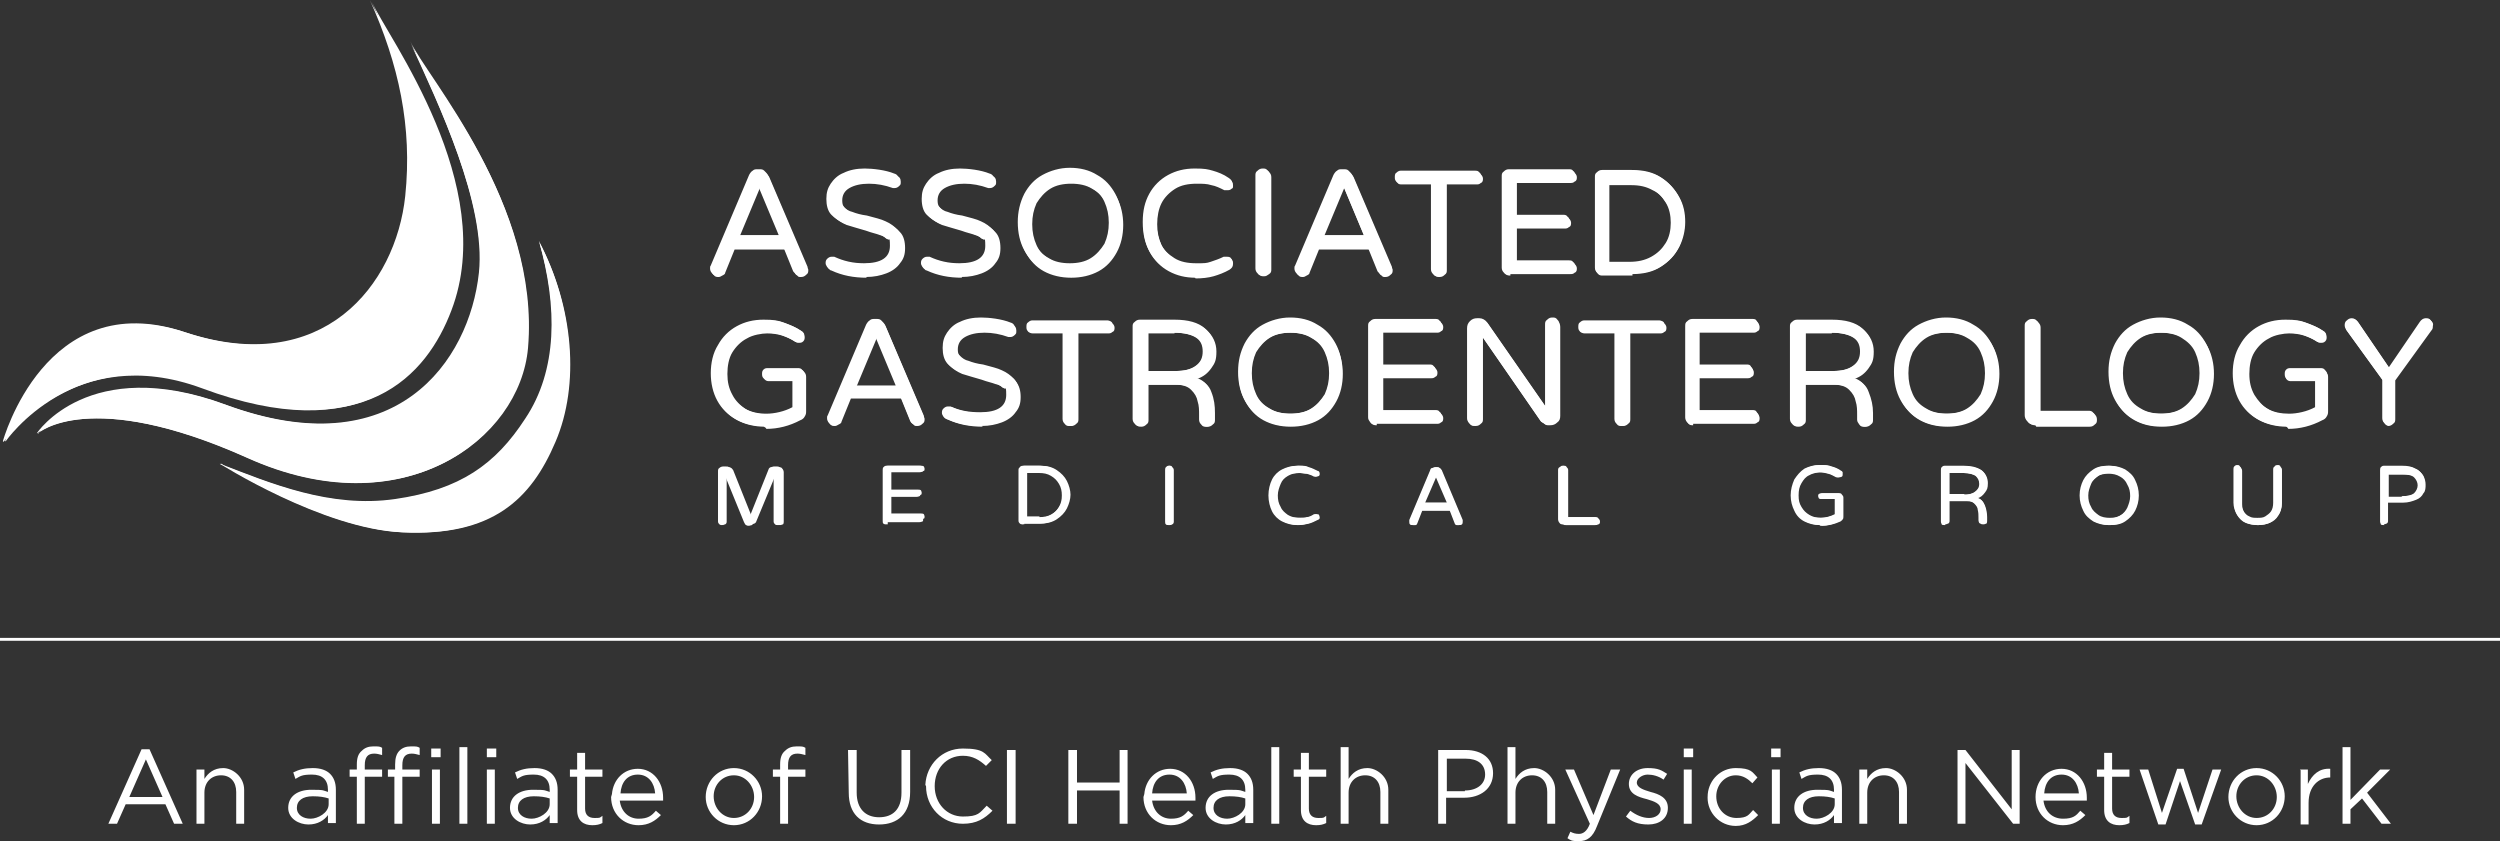
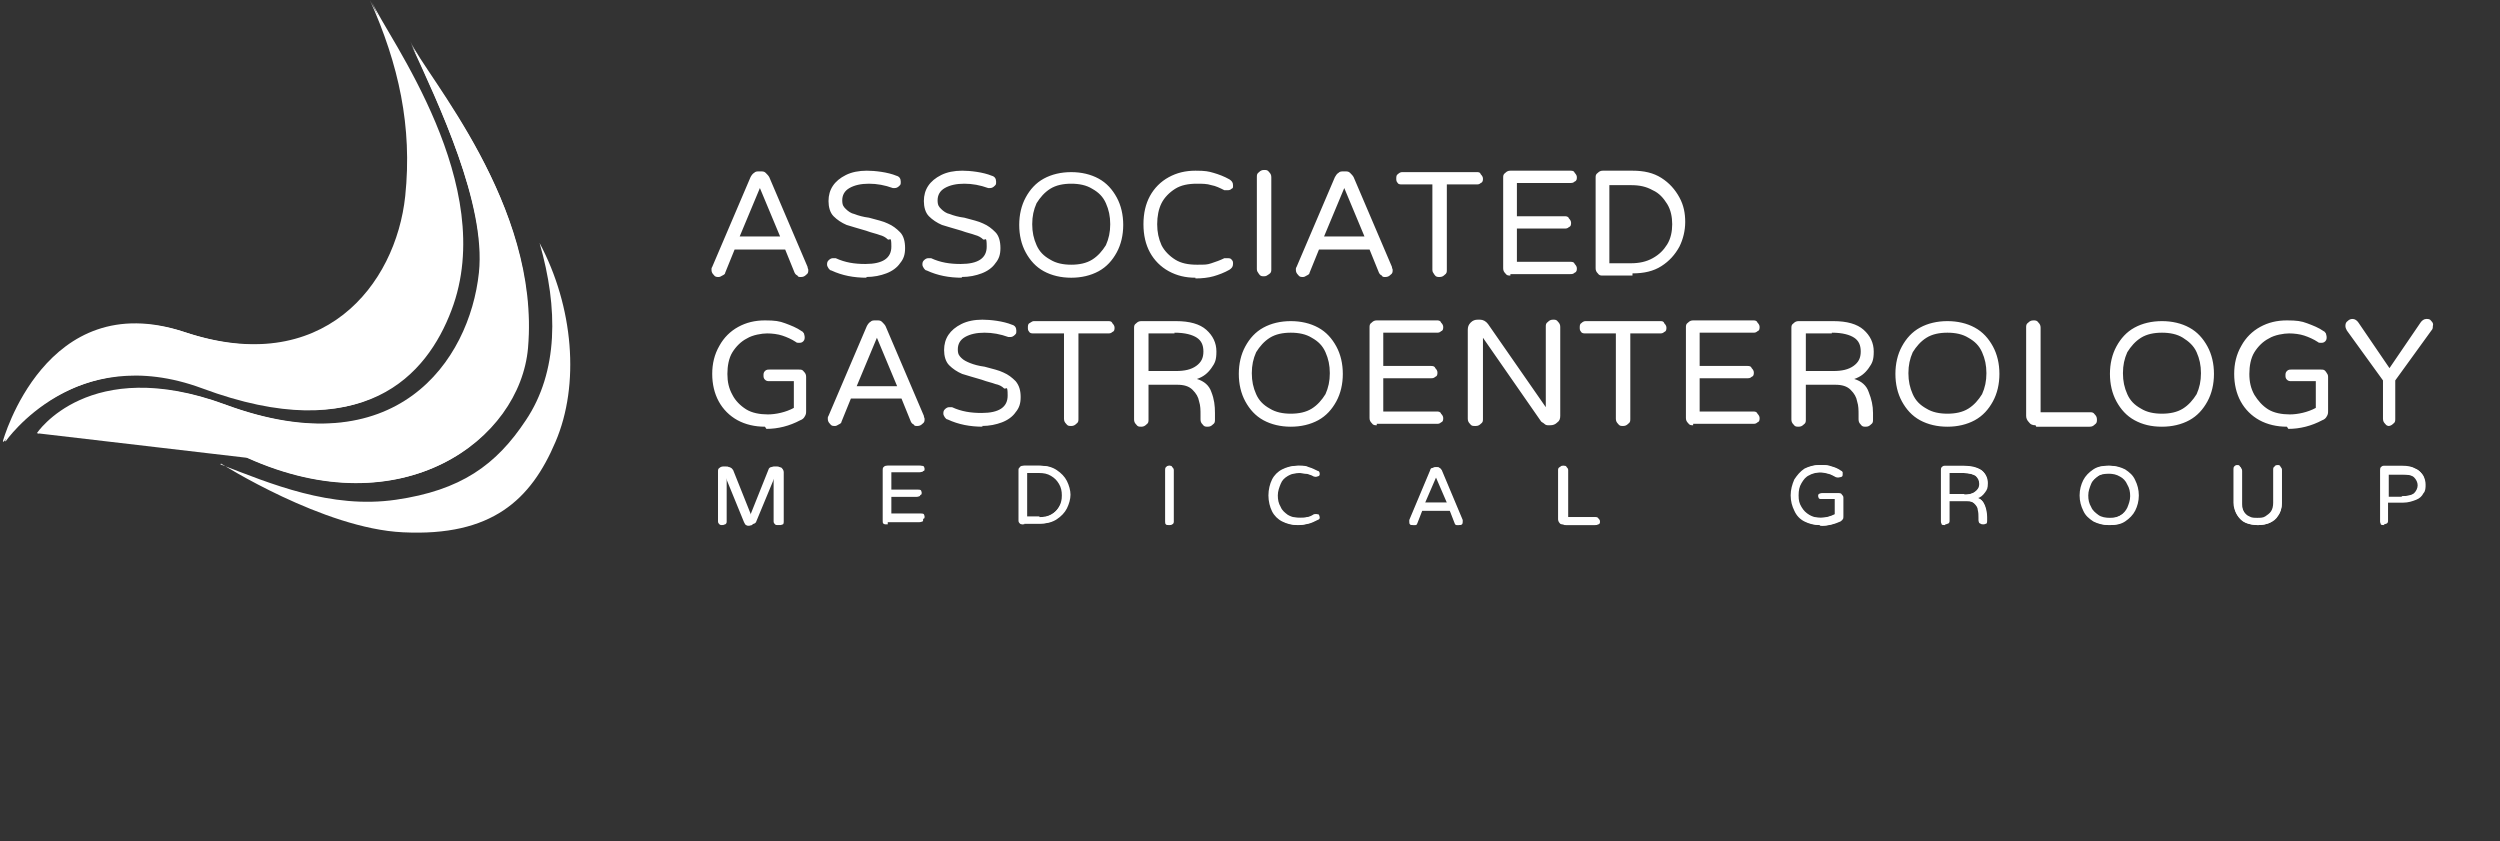
<svg xmlns="http://www.w3.org/2000/svg" width="214" height="72" viewBox="0 0 214 72" fill="none">
  <rect x="0" y="0" width="214" height="72" fill="#333333" stroke="none" />
  <path fill-rule="evenodd" clip-rule="evenodd" d="M205.591 42.469C206.086 42.469 206.395 42.407 206.642 42.222C206.828 42.036 206.951 41.788 206.951 41.541C206.951 41.293 206.828 41.045 206.642 40.86C206.457 40.674 206.086 40.612 205.591 40.612H204.354V42.531H205.591V42.469ZM204.045 44.946C203.983 44.946 203.86 44.946 203.798 44.884C203.798 44.822 203.736 44.76 203.736 44.636V40.241C203.736 40.179 203.736 40.055 203.798 39.993C203.86 39.931 203.921 39.869 204.045 39.869H205.653C206.086 39.869 206.457 39.931 206.766 40.117C207.075 40.241 207.26 40.488 207.384 40.674C207.508 40.922 207.57 41.169 207.57 41.417C207.57 41.665 207.508 41.974 207.384 42.16C207.26 42.407 207.075 42.593 206.766 42.717C206.457 42.841 206.086 42.965 205.653 42.965H204.354V44.512C204.354 44.574 204.354 44.698 204.231 44.76C204.169 44.822 204.107 44.822 203.983 44.822L204.045 44.946ZM193.225 44.946C192.915 44.946 192.544 44.884 192.235 44.76C191.926 44.636 191.679 44.389 191.493 44.079C191.308 43.77 191.184 43.398 191.184 43.027V40.179C191.184 40.117 191.184 39.993 191.246 39.931C191.308 39.869 191.37 39.807 191.493 39.807C191.617 39.807 191.679 39.807 191.741 39.931C191.802 39.993 191.864 40.055 191.864 40.179V43.027C191.864 43.336 191.926 43.584 192.05 43.77C192.173 43.955 192.359 44.141 192.544 44.203C192.73 44.327 192.977 44.327 193.225 44.327C193.472 44.327 193.719 44.327 193.905 44.203C194.09 44.079 194.276 43.955 194.399 43.77C194.523 43.584 194.585 43.336 194.585 43.027V40.179C194.585 40.117 194.585 39.993 194.709 39.931C194.709 39.869 194.832 39.807 194.956 39.807C195.08 39.807 195.141 39.807 195.203 39.931C195.265 40.055 195.327 40.055 195.327 40.179V43.027C195.327 43.46 195.203 43.831 195.018 44.079C194.832 44.389 194.585 44.574 194.276 44.76C193.967 44.884 193.657 44.946 193.286 44.946M180.487 44.389C180.858 44.389 181.167 44.327 181.477 44.141C181.786 43.955 181.971 43.708 182.095 43.46C182.219 43.15 182.342 42.841 182.342 42.469C182.342 42.098 182.28 41.788 182.095 41.479C181.971 41.169 181.724 40.922 181.477 40.798C181.167 40.612 180.858 40.55 180.487 40.55C180.116 40.55 179.745 40.612 179.498 40.798C179.251 40.984 179.003 41.231 178.88 41.479C178.756 41.788 178.632 42.098 178.632 42.469C178.632 42.841 178.694 43.15 178.88 43.46C179.003 43.77 179.251 44.017 179.498 44.141C179.807 44.327 180.116 44.389 180.487 44.389ZM180.487 44.946C179.993 44.946 179.56 44.822 179.189 44.636C178.818 44.389 178.509 44.141 178.323 43.708C178.138 43.336 178.014 42.903 178.014 42.407C178.014 41.912 178.138 41.479 178.323 41.107C178.509 40.736 178.818 40.426 179.189 40.179C179.56 39.931 179.993 39.869 180.487 39.869C180.982 39.869 181.415 39.993 181.786 40.179C182.157 40.426 182.466 40.674 182.651 41.107C182.837 41.479 182.96 41.912 182.96 42.407C182.96 42.903 182.837 43.336 182.651 43.708C182.466 44.079 182.157 44.389 181.786 44.636C181.415 44.884 180.982 44.946 180.487 44.946ZM168.059 42.346C168.492 42.346 168.801 42.284 169.048 42.098C169.296 41.912 169.419 41.727 169.419 41.417C169.419 41.107 169.296 40.922 169.11 40.736C168.925 40.612 168.554 40.488 168.059 40.488H166.822V42.284H168.121L168.059 42.346ZM166.451 44.946C166.39 44.946 166.266 44.946 166.204 44.884C166.204 44.822 166.142 44.76 166.142 44.636V40.241C166.142 40.179 166.142 40.055 166.204 39.993C166.266 39.931 166.328 39.869 166.451 39.869H168.121C168.739 39.869 169.234 39.993 169.605 40.241C169.914 40.488 170.099 40.86 170.099 41.293C170.099 41.727 170.038 41.85 169.852 42.098C169.667 42.346 169.481 42.531 169.172 42.593C169.543 42.655 169.728 42.903 169.852 43.212C169.976 43.522 170.038 43.893 170.038 44.203V44.512C170.038 44.574 170.038 44.698 169.914 44.76C169.914 44.822 169.79 44.822 169.667 44.822C169.543 44.822 169.481 44.822 169.419 44.76C169.419 44.76 169.357 44.636 169.357 44.512V44.327C169.357 44.079 169.357 43.893 169.296 43.646C169.296 43.46 169.172 43.274 168.986 43.089C168.801 42.903 168.554 42.841 168.245 42.841H166.761V44.512C166.761 44.574 166.761 44.698 166.637 44.76C166.575 44.822 166.513 44.822 166.39 44.822L166.451 44.946ZM155.754 44.946C155.26 44.946 154.827 44.822 154.456 44.636C154.085 44.45 153.776 44.141 153.59 43.708C153.405 43.336 153.281 42.903 153.281 42.407C153.281 41.912 153.405 41.479 153.59 41.045C153.838 40.674 154.085 40.364 154.456 40.117C154.827 39.931 155.26 39.807 155.693 39.807C156.125 39.807 156.373 39.807 156.682 39.931C156.929 39.993 157.238 40.117 157.486 40.303C157.486 40.303 157.548 40.303 157.609 40.426C157.609 40.426 157.609 40.55 157.609 40.612C157.609 40.674 157.609 40.736 157.548 40.798C157.548 40.798 157.424 40.86 157.3 40.86C157.177 40.86 157.177 40.86 157.177 40.86C156.929 40.736 156.744 40.612 156.496 40.55C156.249 40.488 156.002 40.426 155.754 40.426C155.507 40.426 155.074 40.488 154.765 40.674C154.456 40.798 154.271 41.045 154.085 41.355C153.9 41.665 153.838 41.974 153.838 42.407C153.838 42.841 153.9 43.089 154.085 43.398C154.209 43.708 154.456 43.893 154.765 44.079C155.074 44.265 155.384 44.327 155.816 44.327C156.249 44.327 156.682 44.203 157.053 44.017V42.717H155.878C155.816 42.717 155.754 42.717 155.693 42.655C155.693 42.655 155.631 42.531 155.631 42.469C155.631 42.407 155.631 42.346 155.693 42.284C155.693 42.284 155.816 42.222 155.878 42.222H157.3C157.424 42.222 157.486 42.222 157.548 42.346C157.609 42.469 157.671 42.469 157.671 42.593V44.203C157.671 44.327 157.671 44.389 157.609 44.45C157.609 44.512 157.486 44.574 157.424 44.636C156.867 44.884 156.373 45.008 155.816 45.008M133.804 44.884C133.681 44.884 133.557 44.884 133.495 44.76C133.433 44.698 133.371 44.574 133.371 44.45V40.241C133.371 40.179 133.371 40.055 133.495 39.993C133.619 39.931 133.619 39.869 133.742 39.869C133.866 39.869 133.928 39.869 133.99 39.993C134.052 40.055 134.113 40.117 134.113 40.241V44.265H136.463C136.525 44.265 136.648 44.265 136.71 44.389C136.772 44.512 136.834 44.512 136.834 44.636C136.834 44.76 136.834 44.822 136.71 44.884C136.648 44.946 136.587 44.946 136.463 44.946H133.928L133.804 44.884ZM121.932 43.027H123.849L122.86 40.736L121.871 43.027H121.932ZM120.943 44.946C120.82 44.946 120.758 44.946 120.696 44.884C120.634 44.822 120.634 44.76 120.634 44.636C120.634 44.512 120.634 44.574 120.634 44.512L122.427 40.241C122.427 40.179 122.489 40.055 122.613 40.055C122.674 40.055 122.736 39.993 122.86 39.993H122.922C123.045 39.993 123.107 39.993 123.169 40.055C123.231 40.055 123.293 40.179 123.355 40.241L125.148 44.512V44.636C125.148 44.698 125.148 44.822 125.086 44.884C125.086 44.946 124.962 44.946 124.839 44.946C124.715 44.946 124.715 44.946 124.653 44.946C124.653 44.946 124.529 44.884 124.529 44.822L124.097 43.708H121.685L121.252 44.822C121.252 44.884 121.19 44.946 121.129 44.946C121.129 44.946 121.005 44.946 120.943 44.946ZM111.05 44.946C110.555 44.946 110.123 44.822 109.752 44.636C109.381 44.45 109.071 44.141 108.886 43.77C108.7 43.398 108.577 42.903 108.577 42.407C108.577 41.912 108.7 41.417 108.886 41.045C109.071 40.674 109.381 40.364 109.752 40.179C110.123 39.993 110.555 39.869 111.05 39.869C111.545 39.869 111.668 39.869 111.916 39.993C112.163 40.055 112.41 40.179 112.658 40.303C112.781 40.303 112.843 40.426 112.843 40.55C112.843 40.674 112.843 40.674 112.781 40.736C112.781 40.736 112.658 40.798 112.596 40.798C112.534 40.798 112.534 40.798 112.472 40.798C112.287 40.674 112.039 40.612 111.854 40.55C111.668 40.55 111.421 40.488 111.174 40.488C110.741 40.488 110.432 40.55 110.123 40.736C109.813 40.922 109.628 41.107 109.504 41.417C109.381 41.727 109.257 42.036 109.257 42.407C109.257 42.779 109.319 43.089 109.504 43.398C109.628 43.708 109.875 43.893 110.123 44.079C110.432 44.265 110.741 44.327 111.174 44.327C111.607 44.327 111.668 44.327 111.854 44.265C112.039 44.265 112.287 44.141 112.472 44.017C112.472 44.017 112.534 44.017 112.596 44.017C112.658 44.017 112.72 44.017 112.781 44.079C112.843 44.141 112.843 44.203 112.843 44.265C112.843 44.389 112.843 44.45 112.658 44.512C112.41 44.636 112.163 44.76 111.916 44.822C111.668 44.884 111.359 44.946 111.05 44.946ZM100.044 44.946C99.982 44.946 99.859 44.946 99.797 44.884C99.735 44.822 99.735 44.76 99.735 44.636V40.241C99.735 40.179 99.735 40.055 99.797 39.993C99.859 39.931 99.92 39.869 100.044 39.869C100.168 39.869 100.23 39.869 100.291 39.993C100.353 40.055 100.415 40.117 100.415 40.241V44.636C100.415 44.698 100.415 44.822 100.291 44.884C100.23 44.946 100.168 44.946 100.044 44.946ZM88.914 44.327C89.285 44.327 89.656 44.265 89.965 44.079C90.275 43.893 90.46 43.708 90.646 43.398C90.831 43.089 90.893 42.779 90.893 42.407C90.893 42.036 90.831 41.727 90.646 41.417C90.46 41.107 90.275 40.922 89.965 40.736C89.656 40.55 89.347 40.488 88.914 40.488H87.863V44.265H88.914V44.327ZM87.554 44.884C87.492 44.884 87.368 44.884 87.307 44.822C87.245 44.76 87.183 44.698 87.183 44.574V40.241C87.183 40.179 87.183 40.055 87.307 39.993C87.307 39.931 87.43 39.869 87.554 39.869H88.976C89.533 39.869 89.965 39.993 90.336 40.241C90.707 40.488 91.017 40.798 91.202 41.169C91.388 41.541 91.511 41.974 91.511 42.346C91.511 42.717 91.388 43.15 91.202 43.522C91.017 43.893 90.707 44.203 90.336 44.45C89.965 44.698 89.471 44.822 88.976 44.822H87.554V44.884ZM75.868 44.884C75.806 44.884 75.682 44.884 75.62 44.822C75.559 44.76 75.559 44.698 75.559 44.574V40.241C75.559 40.179 75.559 40.055 75.62 39.993C75.682 39.931 75.744 39.869 75.868 39.869H78.712C78.774 39.869 78.897 39.869 78.959 39.931C78.959 39.931 79.021 40.055 79.021 40.179C79.021 40.303 79.021 40.364 78.959 40.364C78.959 40.364 78.836 40.426 78.712 40.426H76.177V41.974H78.465C78.526 41.974 78.65 41.974 78.712 42.036C78.712 42.036 78.774 42.16 78.774 42.284C78.774 42.407 78.774 42.469 78.712 42.469C78.712 42.469 78.588 42.531 78.465 42.531H76.177V44.141H78.712C78.774 44.141 78.897 44.141 78.959 44.203C79.021 44.265 79.021 44.327 79.021 44.45C79.021 44.574 79.021 44.636 78.959 44.636C78.959 44.636 78.836 44.698 78.712 44.698H75.868V44.884ZM61.832 44.946C61.77 44.946 61.646 44.946 61.585 44.884C61.523 44.822 61.461 44.76 61.461 44.636V40.364C61.461 40.241 61.461 40.117 61.585 40.055C61.646 39.993 61.77 39.931 61.894 39.931H62.141C62.265 39.931 62.327 39.931 62.388 39.993C62.45 39.993 62.512 40.117 62.574 40.179L64.181 44.203L65.789 40.179C65.789 40.117 65.913 39.993 65.975 39.993C66.037 39.993 66.16 39.931 66.222 39.931H66.469C66.593 39.931 66.717 39.931 66.778 40.055C66.84 40.117 66.902 40.241 66.902 40.364V44.636C66.902 44.698 66.902 44.822 66.84 44.884C66.778 44.946 66.717 44.946 66.593 44.946C66.469 44.946 66.407 44.946 66.346 44.884C66.284 44.822 66.222 44.76 66.222 44.636V40.612L64.552 44.698C64.552 44.76 64.429 44.884 64.367 44.946C64.305 44.946 64.181 45.008 64.12 45.008C64.058 45.008 63.934 45.008 63.872 44.946C63.811 44.946 63.749 44.822 63.687 44.698L62.017 40.612V44.636C62.017 44.698 62.017 44.822 61.894 44.884C61.832 44.946 61.77 44.946 61.646 44.946" fill="white" />
-   <path fill-rule="evenodd" clip-rule="evenodd" d="M63.192 20.12H66.655L64.924 15.973L63.192 20.12ZM113.276 20.12H116.739L115.007 15.973L113.276 20.12ZM139.493 15.663H137.638V22.411H139.493C140.173 22.411 140.791 22.287 141.348 21.978C141.904 21.668 142.275 21.297 142.584 20.801C142.893 20.306 143.017 19.687 143.017 19.068C143.017 18.449 142.893 17.83 142.584 17.334C142.275 16.839 141.904 16.406 141.348 16.158C140.791 15.849 140.235 15.725 139.493 15.725M91.573 22.535C92.253 22.535 92.871 22.411 93.366 22.101C93.861 21.792 94.232 21.358 94.541 20.863C94.788 20.306 94.912 19.749 94.912 19.068C94.912 18.387 94.788 17.83 94.541 17.273C94.294 16.715 93.923 16.344 93.366 16.034C92.871 15.725 92.253 15.601 91.573 15.601C90.893 15.601 90.275 15.725 89.78 16.034C89.285 16.344 88.914 16.777 88.605 17.273C88.358 17.83 88.234 18.387 88.234 19.068C88.234 19.749 88.358 20.306 88.605 20.863C88.852 21.42 89.223 21.792 89.78 22.101C90.275 22.411 90.893 22.535 91.573 22.535ZM139.678 23.525H137.143C136.958 23.525 136.834 23.525 136.71 23.34C136.587 23.216 136.525 23.092 136.525 22.906V15.168C136.525 14.982 136.525 14.858 136.71 14.734C136.834 14.611 136.958 14.549 137.143 14.549H139.678C140.667 14.549 141.471 14.734 142.151 15.168C142.832 15.601 143.326 16.158 143.697 16.839C144.068 17.52 144.192 18.263 144.192 19.006C144.192 19.749 144.006 20.492 143.697 21.173C143.388 21.854 142.832 22.411 142.151 22.844C141.471 23.278 140.667 23.463 139.678 23.463M129.167 23.525C128.981 23.525 128.858 23.525 128.734 23.34C128.61 23.216 128.548 23.092 128.548 22.906V15.106C128.548 14.92 128.548 14.796 128.734 14.672C128.858 14.549 128.981 14.487 129.167 14.487H134.299C134.422 14.487 134.608 14.487 134.67 14.672C134.793 14.796 134.855 14.92 134.855 15.044C134.855 15.168 134.855 15.353 134.67 15.415C134.546 15.539 134.422 15.539 134.299 15.539H129.723V18.387H133.804C133.928 18.387 134.113 18.387 134.175 18.573C134.299 18.696 134.361 18.82 134.361 18.944C134.361 19.068 134.361 19.254 134.175 19.316C134.051 19.439 133.928 19.439 133.804 19.439H129.723V22.287H134.299C134.422 22.287 134.608 22.287 134.67 22.473C134.793 22.597 134.855 22.721 134.855 22.844C134.855 22.968 134.855 23.154 134.67 23.216C134.546 23.34 134.422 23.34 134.299 23.34H129.167V23.525ZM112.781 21.235L111.978 23.216C111.978 23.34 111.854 23.401 111.73 23.463C111.607 23.525 111.545 23.587 111.421 23.587C111.236 23.587 111.112 23.587 110.988 23.401C110.865 23.278 110.803 23.154 110.803 22.968C110.803 22.782 110.803 22.844 110.865 22.721L114.142 14.982C114.203 14.858 114.327 14.672 114.451 14.611C114.574 14.487 114.698 14.487 114.884 14.487H115.007C115.193 14.487 115.316 14.487 115.44 14.611C115.564 14.734 115.687 14.858 115.749 14.982L119.026 22.721C119.026 22.844 119.088 22.906 119.088 22.968C119.088 23.154 119.088 23.278 118.903 23.401C118.779 23.525 118.655 23.587 118.47 23.587C118.284 23.587 118.223 23.587 118.161 23.463C118.099 23.34 117.975 23.34 117.913 23.216L117.11 21.235H112.72H112.781ZM62.759 21.235L61.956 23.216C61.956 23.34 61.832 23.401 61.708 23.463C61.585 23.525 61.523 23.587 61.399 23.587C61.214 23.587 61.09 23.587 60.966 23.401C60.843 23.278 60.781 23.154 60.781 22.968C60.781 22.782 60.781 22.844 60.843 22.721L64.12 14.982C64.181 14.858 64.305 14.672 64.429 14.611C64.552 14.487 64.676 14.487 64.862 14.487H64.985C65.171 14.487 65.294 14.487 65.418 14.611C65.542 14.734 65.665 14.858 65.727 14.982L69.004 22.721C69.004 22.844 69.066 22.906 69.066 22.968C69.066 23.154 69.066 23.278 68.881 23.401C68.757 23.525 68.633 23.587 68.448 23.587C68.262 23.587 68.201 23.587 68.139 23.463C68.077 23.34 67.953 23.34 67.891 23.216L67.088 21.235H62.759ZM108.082 23.587C107.897 23.587 107.773 23.587 107.649 23.401C107.526 23.278 107.464 23.154 107.464 22.968V15.044C107.464 14.858 107.464 14.734 107.649 14.611C107.773 14.487 107.897 14.425 108.082 14.425C108.268 14.425 108.391 14.425 108.515 14.611C108.639 14.734 108.7 14.858 108.7 15.044V22.968C108.7 23.154 108.7 23.278 108.515 23.401C108.391 23.525 108.268 23.587 108.082 23.587ZM123.726 15.663V23.03C123.726 23.216 123.726 23.34 123.54 23.463C123.416 23.587 123.293 23.649 123.107 23.649C122.922 23.649 122.798 23.649 122.674 23.463C122.551 23.34 122.489 23.216 122.489 23.03V15.663H119.892C119.768 15.663 119.583 15.663 119.521 15.539C119.397 15.415 119.397 15.291 119.397 15.168C119.397 15.044 119.397 14.858 119.521 14.796C119.645 14.672 119.768 14.611 119.892 14.611H126.261C126.384 14.611 126.57 14.611 126.632 14.796C126.755 14.92 126.817 15.044 126.817 15.168C126.817 15.291 126.817 15.477 126.632 15.539C126.508 15.663 126.384 15.663 126.261 15.663H123.664H123.726ZM91.573 23.649C90.645 23.649 89.904 23.463 89.223 23.03C88.543 22.659 88.049 22.101 87.678 21.42C87.307 20.739 87.121 19.935 87.121 19.006C87.121 18.139 87.307 17.334 87.678 16.591C88.049 15.911 88.543 15.353 89.223 14.982C89.904 14.611 90.707 14.363 91.573 14.363C92.439 14.363 93.243 14.549 93.923 14.982C94.603 15.353 95.097 15.911 95.468 16.591C95.839 17.273 96.025 18.077 96.025 18.944C96.025 19.811 95.839 20.616 95.468 21.297C95.097 21.978 94.603 22.535 93.923 22.906C93.243 23.278 92.439 23.525 91.573 23.525M74.075 23.649C72.962 23.649 71.972 23.463 71.045 23.03C70.921 23.03 70.859 22.906 70.797 22.844C70.736 22.721 70.674 22.659 70.674 22.535C70.674 22.411 70.674 22.287 70.797 22.163C70.921 22.04 71.045 21.978 71.168 21.978C71.292 21.978 71.354 21.978 71.416 21.978C72.22 22.349 73.023 22.535 73.951 22.535C75.435 22.535 76.177 22.04 76.177 21.049C76.177 20.058 76.053 20.554 75.868 20.43C75.682 20.244 75.435 20.12 75.188 19.997C74.878 19.873 74.507 19.811 73.951 19.625C73.271 19.439 72.714 19.254 72.281 19.13C71.849 18.944 71.478 18.696 71.168 18.387C70.859 18.077 70.736 17.582 70.736 17.025C70.736 16.468 70.859 16.096 71.107 15.725C71.354 15.353 71.725 14.982 72.22 14.796C72.714 14.549 73.333 14.425 74.013 14.425C74.693 14.425 75.806 14.549 76.548 14.858C76.795 14.92 76.919 15.106 76.919 15.353C76.919 15.601 76.919 15.601 76.795 15.725C76.671 15.849 76.548 15.911 76.424 15.911C76.301 15.911 76.301 15.911 76.239 15.911C75.559 15.663 74.878 15.539 74.198 15.539C73.518 15.539 72.962 15.663 72.529 15.911C72.096 16.158 71.91 16.53 71.91 16.963C71.91 17.396 72.034 17.52 72.22 17.706C72.405 17.892 72.653 18.077 72.962 18.139C73.271 18.263 73.704 18.387 74.198 18.449C74.878 18.634 75.435 18.758 75.806 18.944C76.239 19.13 76.548 19.377 76.857 19.687C77.166 20.058 77.29 20.492 77.29 21.049C77.29 21.606 77.166 21.978 76.857 22.349C76.61 22.721 76.177 23.03 75.682 23.216C75.188 23.401 74.631 23.525 73.951 23.525M82.236 23.649C81.123 23.649 80.134 23.463 79.207 23.03C79.083 23.03 79.021 22.906 78.959 22.844C78.897 22.721 78.836 22.659 78.836 22.535C78.836 22.411 78.836 22.287 78.959 22.163C79.083 22.04 79.207 21.978 79.33 21.978C79.454 21.978 79.516 21.978 79.578 21.978C80.382 22.349 81.185 22.535 82.113 22.535C83.597 22.535 84.339 22.04 84.339 21.049C84.339 20.058 84.215 20.554 84.029 20.43C83.844 20.244 83.597 20.12 83.287 19.997C82.978 19.873 82.607 19.811 82.113 19.625C81.433 19.439 80.876 19.254 80.443 19.13C80.01 18.944 79.639 18.696 79.33 18.387C79.021 18.077 78.897 17.582 78.897 17.025C78.897 16.468 79.021 16.096 79.269 15.725C79.516 15.353 79.887 14.982 80.382 14.796C80.876 14.549 81.494 14.425 82.175 14.425C82.855 14.425 83.968 14.549 84.71 14.858C84.957 14.92 85.081 15.106 85.081 15.353C85.081 15.601 85.081 15.601 84.957 15.725C84.833 15.849 84.71 15.911 84.586 15.911C84.462 15.911 84.462 15.911 84.4 15.911C83.72 15.663 83.04 15.539 82.36 15.539C81.68 15.539 81.123 15.663 80.691 15.911C80.258 16.158 80.072 16.53 80.072 16.963C80.072 17.396 80.196 17.52 80.382 17.706C80.567 17.892 80.814 18.077 81.123 18.139C81.433 18.263 81.865 18.387 82.36 18.449C83.04 18.634 83.597 18.758 83.968 18.944C84.4 19.13 84.71 19.377 85.019 19.687C85.328 20.058 85.452 20.492 85.452 21.049C85.452 21.606 85.328 21.978 85.019 22.349C84.772 22.721 84.339 23.03 83.844 23.216C83.349 23.401 82.793 23.525 82.113 23.525M102.27 23.649C101.404 23.649 100.662 23.463 99.982 23.092C99.302 22.721 98.746 22.163 98.374 21.482C98.004 20.801 97.818 19.997 97.818 19.006C97.818 18.015 98.004 17.273 98.374 16.591C98.746 15.911 99.302 15.353 99.982 14.982C100.662 14.611 101.404 14.425 102.27 14.425C103.136 14.425 103.383 14.487 103.816 14.611C104.249 14.734 104.743 14.92 105.176 15.229C105.362 15.353 105.485 15.477 105.485 15.725C105.485 15.973 105.485 15.973 105.362 16.034C105.238 16.158 105.114 16.158 104.991 16.158C104.867 16.158 104.805 16.158 104.743 16.158C104.372 15.973 104.001 15.787 103.63 15.725C103.259 15.601 102.826 15.601 102.394 15.601C101.652 15.601 101.033 15.725 100.539 16.034C100.044 16.344 99.611 16.777 99.364 17.273C99.117 17.768 98.993 18.387 98.993 19.068C98.993 19.749 99.117 20.306 99.364 20.863C99.611 21.42 100.044 21.792 100.539 22.101C101.033 22.411 101.652 22.535 102.394 22.535C103.136 22.535 103.259 22.535 103.63 22.411C104.001 22.287 104.372 22.163 104.743 21.978C104.805 21.978 104.867 21.978 104.991 21.978C105.114 21.978 105.3 21.978 105.362 22.101C105.485 22.225 105.485 22.287 105.485 22.473C105.485 22.721 105.362 22.844 105.176 22.968C104.743 23.216 104.249 23.401 103.816 23.587C103.383 23.711 102.826 23.773 102.27 23.773M100.477 28.478H98.251V31.759H100.6C101.342 31.759 101.899 31.635 102.332 31.326C102.765 31.016 102.95 30.645 102.95 30.088C102.95 29.53 102.765 29.159 102.394 28.911C102.023 28.664 101.404 28.478 100.477 28.478ZM156.744 28.478H154.518V31.759H156.867C157.609 31.759 158.166 31.635 158.599 31.326C159.032 31.016 159.217 30.645 159.217 30.088C159.217 29.53 159.032 29.159 158.661 28.911C158.29 28.664 157.671 28.478 156.744 28.478ZM73.209 32.997H76.671L74.94 28.849L73.209 32.997ZM110.432 35.412C111.112 35.412 111.73 35.288 112.225 34.978C112.72 34.669 113.09 34.236 113.4 33.74C113.647 33.183 113.771 32.626 113.771 31.945C113.771 31.264 113.647 30.707 113.4 30.15C113.152 29.592 112.781 29.221 112.225 28.911C111.73 28.602 111.112 28.478 110.432 28.478C109.752 28.478 109.133 28.602 108.639 28.911C108.144 29.221 107.773 29.654 107.464 30.15C107.216 30.707 107.093 31.264 107.093 31.945C107.093 32.626 107.216 33.183 107.464 33.74C107.711 34.297 108.082 34.669 108.639 34.978C109.133 35.288 109.752 35.412 110.432 35.412ZM166.575 35.412C167.255 35.412 167.873 35.288 168.368 34.978C168.863 34.669 169.234 34.236 169.543 33.74C169.79 33.183 169.914 32.626 169.914 31.945C169.914 31.264 169.79 30.707 169.543 30.15C169.296 29.592 168.925 29.221 168.368 28.911C167.873 28.602 167.255 28.478 166.575 28.478C165.895 28.478 165.277 28.602 164.782 28.911C164.287 29.221 163.916 29.654 163.607 30.15C163.36 30.707 163.236 31.264 163.236 31.945C163.236 32.626 163.36 33.183 163.607 33.74C163.854 34.297 164.225 34.669 164.782 34.978C165.277 35.288 165.895 35.412 166.575 35.412ZM184.939 35.412C185.619 35.412 186.238 35.288 186.732 34.978C187.227 34.669 187.598 34.236 187.907 33.74C188.154 33.183 188.278 32.626 188.278 31.945C188.278 31.264 188.154 30.707 187.907 30.15C187.66 29.592 187.227 29.221 186.732 28.911C186.238 28.602 185.619 28.478 184.939 28.478C184.259 28.478 183.641 28.602 183.146 28.911C182.651 29.221 182.28 29.654 181.971 30.15C181.724 30.707 181.6 31.264 181.6 31.945C181.6 32.626 181.724 33.183 181.971 33.74C182.218 34.297 182.589 34.669 183.146 34.978C183.641 35.288 184.259 35.412 184.939 35.412ZM144.872 36.34C144.687 36.34 144.563 36.34 144.439 36.155C144.316 36.031 144.254 35.907 144.254 35.721V27.921C144.254 27.735 144.254 27.611 144.439 27.488C144.563 27.364 144.687 27.302 144.872 27.302H150.004C150.128 27.302 150.313 27.302 150.375 27.488C150.499 27.611 150.561 27.735 150.561 27.859C150.561 27.983 150.561 28.169 150.375 28.23C150.251 28.354 150.128 28.354 150.004 28.354H145.429V31.202H149.509C149.633 31.202 149.819 31.202 149.88 31.388C150.004 31.512 150.066 31.635 150.066 31.759C150.066 31.883 150.066 32.069 149.88 32.131C149.757 32.255 149.633 32.255 149.509 32.255H145.429V35.102H150.004C150.128 35.102 150.313 35.102 150.375 35.288C150.499 35.412 150.561 35.536 150.561 35.659C150.561 35.783 150.561 35.969 150.375 36.031C150.251 36.155 150.128 36.155 150.004 36.155H144.872V36.34ZM117.728 36.34C117.542 36.34 117.419 36.34 117.295 36.155C117.171 35.969 117.11 35.907 117.11 35.721V27.921C117.11 27.735 117.11 27.611 117.295 27.488C117.419 27.364 117.542 27.302 117.728 27.302H122.86C122.984 27.302 123.169 27.302 123.231 27.488C123.355 27.611 123.416 27.735 123.416 27.859C123.416 27.983 123.416 28.169 123.231 28.23C123.107 28.354 122.984 28.354 122.86 28.354H118.284V31.202H122.365C122.489 31.202 122.674 31.202 122.736 31.388C122.86 31.512 122.922 31.635 122.922 31.759C122.922 31.883 122.922 32.069 122.736 32.131C122.613 32.255 122.489 32.255 122.365 32.255H118.284V35.102H122.86C122.984 35.102 123.169 35.102 123.231 35.288C123.355 35.412 123.416 35.536 123.416 35.659C123.416 35.783 123.416 35.969 123.231 36.031C123.107 36.155 122.984 36.155 122.86 36.155H117.728V36.34ZM174.119 36.34C173.871 36.34 173.686 36.279 173.562 36.093C173.377 35.907 173.315 35.721 173.315 35.536V27.921C173.315 27.735 173.315 27.611 173.5 27.488C173.624 27.364 173.748 27.302 173.933 27.302C174.119 27.302 174.242 27.302 174.366 27.488C174.49 27.611 174.551 27.735 174.551 27.921V35.164H178.756C178.941 35.164 179.065 35.164 179.189 35.35C179.312 35.474 179.374 35.597 179.374 35.783C179.374 35.969 179.374 36.093 179.189 36.217C179.065 36.34 178.941 36.402 178.756 36.402H174.18L174.119 36.34ZM72.776 34.05L71.972 36.031C71.972 36.155 71.849 36.217 71.725 36.279C71.601 36.34 71.54 36.402 71.416 36.402C71.23 36.402 71.107 36.402 70.983 36.217C70.859 36.093 70.797 35.969 70.797 35.783C70.797 35.597 70.797 35.659 70.859 35.536L74.136 27.797C74.198 27.673 74.322 27.488 74.446 27.426C74.569 27.302 74.693 27.302 74.878 27.302H75.002C75.188 27.302 75.311 27.302 75.435 27.426C75.559 27.549 75.682 27.673 75.744 27.797L79.021 35.536C79.021 35.659 79.083 35.721 79.083 35.783C79.083 35.969 79.083 36.093 78.897 36.217C78.774 36.34 78.65 36.402 78.465 36.402C78.279 36.402 78.217 36.402 78.156 36.279C78.032 36.217 77.97 36.155 77.908 36.031L77.104 34.05H72.776ZM204.54 36.402C204.354 36.402 204.231 36.402 204.107 36.217C203.983 36.093 203.921 35.969 203.921 35.783V32.502L200.83 28.23C200.768 28.107 200.706 27.983 200.706 27.859C200.706 27.735 200.706 27.549 200.892 27.426C201.015 27.302 201.139 27.24 201.325 27.24C201.51 27.24 201.696 27.364 201.819 27.549L204.478 31.45L207.137 27.549C207.26 27.364 207.446 27.24 207.631 27.24C207.817 27.24 207.941 27.24 208.064 27.426C208.188 27.549 208.25 27.673 208.188 27.859C208.188 27.983 208.188 28.107 208.064 28.23L204.973 32.502V35.783C204.973 35.969 204.973 36.093 204.787 36.217C204.663 36.34 204.54 36.402 204.354 36.402M139.431 28.478V35.845C139.431 36.031 139.431 36.155 139.245 36.279C139.122 36.402 138.998 36.464 138.813 36.464C138.627 36.464 138.503 36.464 138.38 36.279C138.256 36.155 138.194 36.031 138.194 35.845V28.478H135.597C135.474 28.478 135.288 28.478 135.226 28.354C135.103 28.23 135.103 28.107 135.103 27.983C135.103 27.859 135.103 27.673 135.226 27.611C135.35 27.488 135.474 27.426 135.597 27.426H141.966C142.09 27.426 142.275 27.426 142.337 27.611C142.461 27.735 142.522 27.859 142.522 27.983C142.522 28.107 142.522 28.292 142.337 28.354C142.213 28.478 142.09 28.478 141.966 28.478H139.369H139.431ZM92.191 28.478V35.845C92.191 36.031 92.191 36.155 92.006 36.279C91.882 36.402 91.758 36.464 91.573 36.464C91.388 36.464 91.264 36.464 91.14 36.279C91.016 36.155 90.955 36.031 90.955 35.845V28.478H88.358C88.234 28.478 88.049 28.478 87.987 28.354C87.863 28.23 87.863 28.107 87.863 27.983C87.863 27.859 87.863 27.673 87.987 27.611C88.11 27.488 88.234 27.426 88.358 27.426H94.726C94.85 27.426 95.036 27.426 95.097 27.611C95.221 27.735 95.283 27.859 95.283 27.983C95.283 28.107 95.283 28.292 95.097 28.354C94.974 28.478 94.85 28.478 94.726 28.478H92.129H92.191ZM126.199 36.402C126.013 36.402 125.89 36.402 125.766 36.217C125.642 36.093 125.581 35.969 125.581 35.783V28.107C125.581 27.859 125.642 27.673 125.828 27.488C126.013 27.302 126.199 27.24 126.446 27.24H126.632C126.879 27.24 127.126 27.364 127.312 27.611L132.258 34.731V27.797C132.258 27.611 132.258 27.488 132.444 27.364C132.568 27.24 132.691 27.178 132.877 27.178C133.062 27.178 133.186 27.178 133.31 27.364C133.433 27.488 133.495 27.611 133.495 27.797V35.474C133.495 35.721 133.433 35.907 133.248 36.093C133.062 36.279 132.877 36.34 132.629 36.34H132.506C132.382 36.34 132.258 36.34 132.135 36.217C132.011 36.155 131.887 36.093 131.826 35.969L126.879 28.788V35.721C126.879 35.907 126.879 36.031 126.693 36.155C126.57 36.279 126.446 36.34 126.261 36.34L126.199 36.402ZM98.189 32.873V35.845C98.189 36.031 98.189 36.155 98.004 36.279C97.88 36.402 97.756 36.464 97.571 36.464C97.385 36.464 97.261 36.464 97.138 36.279C97.014 36.155 96.952 36.031 96.952 35.845V27.983C96.952 27.797 96.952 27.673 97.138 27.549C97.261 27.426 97.385 27.364 97.571 27.364H100.539C101.713 27.364 102.579 27.611 103.136 28.107C103.692 28.602 104.001 29.221 104.001 29.964C104.001 30.707 103.878 30.954 103.568 31.388C103.259 31.821 102.888 32.131 102.332 32.316C102.95 32.502 103.383 32.873 103.568 33.493C103.816 34.112 103.878 34.669 103.878 35.288V35.907C103.878 36.093 103.878 36.217 103.692 36.34C103.568 36.464 103.445 36.526 103.259 36.526C103.074 36.526 102.95 36.526 102.826 36.34C102.703 36.217 102.641 36.093 102.641 35.907V35.536C102.641 35.102 102.641 34.731 102.517 34.359C102.455 33.988 102.27 33.678 101.961 33.369C101.652 33.059 101.219 32.935 100.662 32.935H98.004L98.189 32.873ZM154.456 32.873V35.845C154.456 36.031 154.456 36.155 154.27 36.279C154.147 36.402 154.023 36.464 153.838 36.464C153.652 36.464 153.529 36.464 153.405 36.279C153.281 36.155 153.219 36.031 153.219 35.845V27.983C153.219 27.797 153.219 27.673 153.405 27.549C153.529 27.426 153.652 27.364 153.838 27.364H156.806C157.98 27.364 158.846 27.611 159.403 28.107C159.959 28.602 160.268 29.221 160.268 29.964C160.268 30.707 160.145 30.954 159.835 31.388C159.526 31.821 159.155 32.131 158.599 32.316C159.217 32.502 159.65 32.873 159.835 33.493C160.083 34.112 160.206 34.669 160.206 35.288V35.907C160.206 36.093 160.206 36.217 160.021 36.34C159.897 36.464 159.774 36.526 159.588 36.526C159.403 36.526 159.279 36.526 159.155 36.34C159.032 36.155 158.97 36.093 158.97 35.907V35.536C158.97 35.102 158.97 34.731 158.846 34.359C158.784 33.988 158.599 33.678 158.29 33.369C157.98 33.059 157.548 32.935 156.991 32.935H154.332L154.456 32.873ZM195.636 36.464C194.77 36.464 193.967 36.279 193.286 35.907C192.606 35.536 192.05 34.978 191.679 34.297C191.308 33.616 191.122 32.812 191.122 31.945C191.122 31.078 191.308 30.212 191.741 29.53C192.112 28.849 192.668 28.292 193.348 27.921C194.028 27.549 194.77 27.364 195.636 27.364C196.502 27.364 196.873 27.426 197.367 27.611C197.862 27.797 198.357 27.983 198.789 28.292C198.851 28.292 198.913 28.416 198.975 28.478C198.975 28.54 199.037 28.664 199.037 28.788C199.037 28.911 199.037 29.035 198.913 29.159C198.789 29.283 198.666 29.283 198.542 29.283C198.418 29.283 198.357 29.283 198.295 29.221C197.924 28.973 197.491 28.788 197.12 28.664C196.749 28.54 196.254 28.478 195.822 28.478C195.389 28.478 194.585 28.602 194.09 28.911C193.596 29.159 193.163 29.592 192.854 30.088C192.544 30.645 192.421 31.264 192.421 31.945C192.421 32.626 192.544 33.183 192.854 33.74C193.163 34.297 193.534 34.669 194.09 34.978C194.585 35.288 195.265 35.412 195.945 35.412C196.625 35.412 197.491 35.226 198.171 34.855V32.502H196.069C195.945 32.502 195.821 32.502 195.698 32.378C195.574 32.255 195.574 32.131 195.574 32.007C195.574 31.883 195.574 31.759 195.698 31.635C195.821 31.512 195.945 31.512 196.069 31.512H198.604C198.789 31.512 198.913 31.512 199.037 31.697C199.16 31.821 199.222 31.945 199.222 32.131V35.04C199.222 35.226 199.222 35.35 199.099 35.536C199.037 35.659 198.913 35.783 198.728 35.845C197.8 36.34 196.811 36.588 195.822 36.588L195.636 36.464ZM84.029 36.464C82.917 36.464 81.927 36.279 81 35.845C80.876 35.845 80.814 35.721 80.752 35.659C80.691 35.536 80.629 35.474 80.629 35.35C80.629 35.226 80.629 35.102 80.752 34.978C80.876 34.855 81 34.793 81.123 34.793C81.247 34.793 81.309 34.793 81.371 34.793C82.175 35.164 82.978 35.288 83.906 35.288C85.39 35.288 86.132 34.793 86.132 33.802C86.132 32.812 86.008 33.307 85.823 33.183C85.637 32.997 85.39 32.873 85.081 32.75C84.772 32.626 84.4 32.564 83.906 32.378C83.226 32.193 82.669 32.007 82.236 31.883C81.804 31.697 81.433 31.45 81.123 31.14C80.814 30.831 80.691 30.335 80.691 29.778C80.691 29.221 80.814 28.849 81.062 28.478C81.309 28.107 81.68 27.735 82.175 27.549C82.669 27.302 83.288 27.178 83.968 27.178C84.648 27.178 85.761 27.302 86.503 27.611C86.75 27.673 86.874 27.859 86.874 28.107C86.874 28.354 86.874 28.354 86.75 28.478C86.626 28.602 86.503 28.664 86.379 28.664C86.255 28.664 86.255 28.664 86.194 28.664C85.513 28.416 84.833 28.292 84.153 28.292C83.473 28.292 82.917 28.416 82.484 28.664C82.051 28.911 81.865 29.283 81.865 29.716C81.865 30.15 81.989 30.273 82.175 30.459C82.36 30.645 82.607 30.831 82.917 30.892C83.226 31.016 83.659 31.14 84.153 31.202C84.833 31.388 85.39 31.512 85.761 31.697C86.194 31.883 86.503 32.131 86.812 32.44C87.121 32.812 87.245 33.245 87.245 33.802C87.245 34.359 87.121 34.731 86.812 35.102C86.565 35.474 86.132 35.783 85.637 35.969C85.142 36.155 84.586 36.279 83.906 36.279L84.029 36.464ZM65.356 36.464C64.491 36.464 63.687 36.279 63.007 35.907C62.327 35.536 61.77 34.978 61.399 34.297C61.028 33.616 60.843 32.812 60.843 31.945C60.843 31.078 61.028 30.212 61.461 29.53C61.832 28.849 62.388 28.292 63.069 27.921C63.749 27.549 64.491 27.364 65.356 27.364C66.222 27.364 66.593 27.426 67.088 27.611C67.582 27.797 68.077 27.983 68.51 28.292C68.572 28.292 68.633 28.416 68.695 28.478C68.695 28.54 68.757 28.664 68.757 28.788C68.757 28.911 68.757 29.035 68.633 29.159C68.51 29.283 68.386 29.283 68.262 29.283C68.139 29.283 68.077 29.283 68.015 29.221C67.644 28.973 67.211 28.788 66.84 28.664C66.469 28.54 65.975 28.478 65.542 28.478C65.109 28.478 64.305 28.602 63.81 28.911C63.316 29.159 62.883 29.592 62.574 30.088C62.265 30.645 62.141 31.264 62.141 31.945C62.141 32.626 62.265 33.183 62.574 33.74C62.821 34.297 63.254 34.669 63.749 34.978C64.305 35.288 64.924 35.412 65.604 35.412C66.284 35.412 67.149 35.226 67.83 34.855V32.502H65.727C65.604 32.502 65.48 32.502 65.356 32.378C65.233 32.255 65.233 32.131 65.233 32.007C65.233 31.883 65.233 31.759 65.356 31.635C65.48 31.512 65.604 31.512 65.727 31.512H68.262C68.448 31.512 68.572 31.512 68.695 31.697C68.819 31.821 68.881 31.945 68.881 32.131V35.04C68.881 35.226 68.881 35.35 68.757 35.536C68.695 35.659 68.572 35.783 68.386 35.845C67.459 36.34 66.469 36.588 65.48 36.588M110.432 36.464C109.504 36.464 108.762 36.279 108.082 35.845C107.402 35.474 106.907 34.916 106.536 34.236C106.165 33.554 105.98 32.75 105.98 31.821C105.98 30.892 106.165 30.15 106.536 29.407C106.907 28.726 107.402 28.169 108.082 27.797C108.762 27.426 109.566 27.178 110.432 27.178C111.297 27.178 112.101 27.364 112.781 27.797C113.461 28.169 113.956 28.726 114.327 29.407C114.698 30.088 114.884 30.892 114.884 31.759C114.884 32.626 114.698 33.431 114.327 34.112C113.956 34.793 113.461 35.35 112.781 35.721C112.101 36.093 111.297 36.34 110.432 36.34M166.575 36.464C165.648 36.464 164.906 36.279 164.225 35.845C163.545 35.474 163.051 34.916 162.68 34.236C162.309 33.554 162.123 32.75 162.123 31.821C162.123 30.892 162.309 30.15 162.68 29.407C163.051 28.726 163.545 28.169 164.225 27.797C164.906 27.426 165.709 27.178 166.575 27.178C167.441 27.178 168.245 27.364 168.925 27.797C169.605 28.169 170.099 28.726 170.47 29.407C170.841 30.088 171.027 30.892 171.027 31.759C171.027 32.626 170.841 33.431 170.47 34.112C170.099 34.793 169.605 35.35 168.925 35.721C168.245 36.093 167.441 36.34 166.575 36.34M184.939 36.464C184.012 36.464 183.27 36.279 182.589 35.845C181.909 35.474 181.415 34.916 181.044 34.236C180.673 33.554 180.487 32.75 180.487 31.821C180.487 30.892 180.673 30.15 181.044 29.407C181.415 28.726 181.909 28.169 182.589 27.797C183.27 27.426 184.073 27.178 184.939 27.178C185.805 27.178 186.609 27.364 187.289 27.797C187.969 28.169 188.464 28.726 188.834 29.407C189.205 30.088 189.391 30.892 189.391 31.759C189.391 32.626 189.205 33.431 188.834 34.112C188.464 34.793 187.969 35.35 187.289 35.721C186.609 36.093 185.805 36.34 184.939 36.34" fill="white" />
-   <path fill-rule="evenodd" clip-rule="evenodd" d="M18.797 39.684C18.797 39.684 27.577 45.255 34.379 45.565C41.984 45.936 45.323 42.717 47.487 37.764C49.589 32.873 49.033 26.125 46.127 20.616C47.734 26.249 47.734 31.697 44.952 35.845C42.417 39.745 39.387 41.912 33.822 42.717C28.257 43.522 23.125 41.355 18.797 39.684Z" fill="white" />
  <path fill-rule="evenodd" clip-rule="evenodd" d="M0.247 37.764C0.247 37.764 3.895 24.454 15.767 28.416C27.639 32.378 33.884 24.392 34.688 16.777C35.306 10.834 34.131 5.51 31.658 0C33.018 3.034 42.54 15.787 38.459 26.559C36.357 32.131 30.978 38.322 17.313 33.245C6.307 29.159 0.309 37.826 0.309 37.826" fill="white" />
-   <path fill-rule="evenodd" clip-rule="evenodd" d="M3.153 37.083C3.153 37.083 7.605 30.335 19.23 34.607C33.884 40.055 40.191 30.892 40.995 23.34C41.613 17.458 37.532 8.853 35.12 3.529C36.481 6.562 46.188 17.396 45.137 29.716C44.457 37.641 34.44 45.193 21.146 39.188C7.605 33.121 3.215 37.083 3.215 37.083" fill="white" />
-   <path d="M136.401 69.771L137.885 65.871H138.689L136.71 70.7C136.339 71.691 135.844 72 135.164 72C134.484 72 134.484 71.938 134.175 71.752L134.422 71.195C134.669 71.319 134.855 71.381 135.164 71.381C135.473 71.381 135.845 71.195 136.092 70.514L133.99 65.871H134.732L136.401 69.771ZM148.581 65.747C149.942 65.747 150.004 66.118 150.437 66.552L150.004 67.047C149.633 66.675 149.2 66.366 148.581 66.366C147.654 66.366 146.913 67.171 146.912 68.161C146.912 69.213 147.654 70.019 148.644 70.019C149.633 70.019 149.695 69.709 150.066 69.338L150.498 69.771C150.004 70.267 149.447 70.7 148.581 70.7C147.221 70.7 146.17 69.585 146.17 68.285L146.183 67.972C146.303 66.727 147.306 65.747 148.581 65.747ZM50.083 65.871H51.568V66.49H50.083V69.214C50.083 69.771 50.393 70.018 50.887 70.019C51.382 70.019 51.32 70.019 51.568 69.833V70.452C51.32 70.576 51.073 70.638 50.702 70.638C49.96 70.638 49.404 70.266 49.404 69.338V66.49H48.785V65.871H49.404V64.447H50.083V65.871ZM54.598 65.809C55.896 65.81 56.762 66.923 56.762 68.285V68.533H53.052C53.176 69.524 53.856 70.081 54.659 70.081C55.463 70.081 55.772 69.833 56.143 69.399L56.576 69.771C56.082 70.267 55.525 70.638 54.659 70.638C53.361 70.638 52.31 69.647 52.31 68.224L52.382 67.972C52.489 66.734 53.381 65.809 54.598 65.809ZM62.822 65.747C64.181 65.747 65.232 66.861 65.233 68.161C65.233 69.523 64.182 70.637 62.822 70.638C61.461 70.638 60.41 69.524 60.409 68.224C60.409 66.862 61.461 65.747 62.822 65.747ZM100.167 65.809C101.466 65.809 102.331 66.923 102.331 68.285V68.533H98.621C98.745 69.524 99.426 70.081 100.23 70.081C101.033 70.081 101.342 69.833 101.713 69.399L102.146 69.771C101.651 70.266 101.095 70.638 100.23 70.638C98.931 70.638 97.88 69.647 97.88 68.224L97.952 67.972C98.059 66.734 98.95 65.81 100.167 65.809ZM112.039 65.871H113.523V66.49H112.039V69.214C112.039 69.771 112.348 70.019 112.843 70.019C113.337 70.019 113.276 70.019 113.523 69.833V70.452C113.275 70.576 113.028 70.638 112.657 70.638C111.915 70.638 111.359 70.266 111.359 69.338V66.49H110.74V65.871H111.359V64.447H112.039V65.871ZM176.468 65.809C177.766 65.809 178.632 66.923 178.632 68.285V68.533H174.922C175.046 69.524 175.726 70.081 176.592 70.081C177.457 70.081 177.705 69.833 178.075 69.399L178.508 69.771C178.014 70.266 177.457 70.638 176.592 70.638C175.294 70.638 174.242 69.647 174.242 68.224C174.242 66.862 175.17 65.809 176.468 65.809ZM180.796 65.871H182.281V66.49H180.796V69.214C180.796 69.771 181.105 70.019 181.6 70.019C182.095 70.019 182.033 70.019 182.281 69.833V70.452C182.033 70.576 181.785 70.638 181.414 70.638C180.672 70.638 180.116 70.266 180.116 69.338V66.49H179.497V65.871H180.116V64.447H180.796V65.871ZM193.162 65.747C194.522 65.747 195.573 66.861 195.573 68.161C195.573 69.523 194.523 70.638 193.162 70.638C191.802 70.638 190.751 69.524 190.751 68.224C190.751 66.862 191.802 65.747 193.162 65.747ZM26.773 65.747C27.453 65.747 27.948 65.933 28.257 66.242C28.566 66.552 28.751 66.985 28.751 67.604V70.452H28.072V69.771C27.762 70.205 27.205 70.576 26.402 70.576C25.598 70.576 24.671 70.081 24.671 69.152C24.671 68.162 25.475 67.604 26.65 67.604C27.824 67.604 27.639 67.666 28.072 67.79V67.604C28.072 66.738 27.577 66.305 26.711 66.305C25.846 66.305 25.722 66.428 25.289 66.676L25.104 66.118C25.598 65.871 26.093 65.747 26.773 65.747ZM45.755 65.747C46.435 65.747 46.93 65.933 47.239 66.242C47.549 66.552 47.734 66.985 47.734 67.604V70.452H47.054V69.771C46.745 70.205 46.188 70.576 45.384 70.576C44.58 70.576 43.654 70.081 43.654 69.152C43.654 68.162 44.457 67.604 45.632 67.604C46.807 67.604 46.621 67.666 47.054 67.79V67.604C47.054 66.738 46.559 66.305 45.694 66.305C44.828 66.305 44.704 66.428 44.272 66.676L44.086 66.118C44.581 65.871 45.075 65.747 45.755 65.747ZM73.332 67.852C73.332 69.213 74.075 69.957 75.249 69.957C76.424 69.957 77.166 69.275 77.166 67.852V64.199H77.908V67.79C77.908 69.647 76.857 70.576 75.249 70.576C73.642 70.576 72.653 69.647 72.653 67.852L72.59 64.199H73.332V67.852ZM105.299 65.747C105.979 65.747 106.474 65.933 106.783 66.242C107.093 66.552 107.279 66.985 107.279 67.604V70.452H106.598V69.771C106.289 70.205 105.732 70.576 104.929 70.576C104.125 70.576 103.198 70.081 103.198 69.152C103.198 68.162 104.001 67.604 105.176 67.604C106.351 67.604 106.165 67.666 106.598 67.79V67.604C106.598 66.738 106.103 66.305 105.238 66.305C104.372 66.305 104.248 66.428 103.816 66.676L103.63 66.118C104.125 65.871 104.619 65.747 105.299 65.747ZM141.038 65.747C141.965 65.747 142.213 65.933 142.707 66.242L142.399 66.737C141.966 66.428 141.471 66.305 141.038 66.305C140.606 66.305 140.111 66.614 140.111 66.985C140.111 67.419 140.667 67.604 141.285 67.79C142.027 67.976 142.77 68.286 142.77 69.152C142.77 70.081 142.027 70.576 141.1 70.576C140.173 70.576 139.677 70.329 139.183 69.895L139.554 69.399C140.049 69.771 140.606 70.019 141.162 70.019C141.718 70.018 142.151 69.709 142.152 69.276C142.152 68.781 141.595 68.595 140.977 68.409C140.235 68.223 139.431 67.976 139.431 67.109C139.431 66.305 140.111 65.747 141.038 65.747ZM155.693 65.747C156.372 65.747 156.867 65.933 157.176 66.242C157.485 66.552 157.671 66.985 157.671 67.604V70.452H156.99V69.771C156.681 70.205 156.125 70.576 155.322 70.576C154.518 70.576 153.59 70.081 153.59 69.152C153.59 68.162 154.394 67.605 155.569 67.604C156.743 67.604 156.558 67.666 156.99 67.79V67.604C156.99 66.738 156.496 66.305 155.631 66.305C154.765 66.305 154.641 66.428 154.208 66.676L154.023 66.118C154.517 65.871 155.012 65.747 155.693 65.747ZM188.155 69.586L189.391 65.871H190.133L188.463 70.576H187.906L186.609 66.861L185.371 70.576H184.753L183.146 65.871H183.888L185.063 69.586L186.362 65.809H186.917L188.155 69.586ZM199.469 65.808V66.552C198.48 66.552 197.615 67.295 197.615 68.719V70.576H196.934V65.933L196.872 65.871H197.553V67.109C197.924 66.305 198.542 65.747 199.469 65.808ZM15.643 70.514H14.902L14.159 68.843H10.758L10.017 70.514H9.275L12.118 64.138H12.799L15.643 70.514ZM19.106 65.747C19.91 65.747 20.899 66.49 20.899 67.604V70.514H20.219V67.79C20.219 66.923 19.724 66.366 18.92 66.366C18.116 66.366 17.498 66.924 17.498 67.853V70.514H16.819V65.871H17.498V66.676C17.807 66.18 18.302 65.747 19.106 65.747ZM31.967 63.89C32.4 63.89 32.524 63.89 32.709 64.014V64.633C32.462 64.571 32.276 64.509 32.029 64.509C31.472 64.509 31.225 64.819 31.225 65.5V65.871H32.709V66.49H31.225V70.514H30.545V66.49H29.927V65.871H30.545V65.437C30.545 64.88 30.669 64.509 30.978 64.262C31.225 64.014 31.534 63.89 31.967 63.89ZM35.182 63.89C35.615 63.89 35.739 63.89 35.924 64.014V64.633C35.677 64.571 35.492 64.509 35.244 64.509C34.688 64.509 34.441 64.819 34.441 65.5V65.871H35.924V66.49H34.441V70.514H33.76V66.49H33.203V65.871H33.822V65.437C33.822 64.881 33.946 64.509 34.193 64.262C34.44 64.014 34.749 63.89 35.182 63.89ZM37.656 70.514H36.976V65.871H37.656V70.514ZM40.006 70.514H39.325V63.952H40.006V70.514ZM42.356 70.514H41.674V65.871H42.356V70.514ZM68.2 63.89C68.633 63.89 68.757 63.89 68.943 64.014V64.633C68.695 64.571 68.509 64.509 68.262 64.509C67.706 64.509 67.458 64.819 67.458 65.5V65.871H68.943V66.49H67.458V70.514H66.779V66.49H66.159V65.871H66.779V65.437C66.779 64.88 66.902 64.509 67.211 64.262C67.459 64.014 67.768 63.89 68.2 63.89ZM82.422 64.075C84.277 64.075 84.276 64.509 84.895 65.066L84.401 65.561C83.844 65.066 83.288 64.694 82.422 64.694C81 64.694 80.01 65.809 80.01 67.295C80.01 68.781 81.062 69.895 82.422 69.895C83.782 69.895 83.844 69.586 84.462 68.967L84.957 69.399C84.277 70.08 83.597 70.513 82.422 70.514C80.629 70.514 79.269 69.09 79.269 67.295L79.21 67.189C79.292 65.47 80.625 64.075 82.422 64.075ZM86.937 70.514H86.194V64.199H86.937V70.514ZM92.191 66.985H95.839V64.199H96.52V70.514H95.839V67.666H92.191V70.514H91.45V64.199H92.191V66.985ZM109.505 70.514H108.823V63.952H109.505V70.514ZM115.44 66.676C115.749 66.18 116.244 65.747 117.048 65.747C117.852 65.747 118.841 66.49 118.841 67.604V70.514H118.16V67.79C118.16 66.924 117.666 66.366 116.863 66.366C116.059 66.366 115.44 66.924 115.44 67.853V70.514H114.76V63.952H115.44V66.676ZM125.456 64.199C126.878 64.199 127.806 64.942 127.806 66.181C127.806 67.542 126.693 68.285 125.333 68.285H123.787V70.514H123.107V64.199H125.456ZM129.723 66.676C130.032 66.18 130.527 65.747 131.33 65.747C132.134 65.747 133.124 66.49 133.124 67.604V70.514H132.444V67.79C132.444 66.923 131.949 66.366 131.145 66.366C130.341 66.366 129.723 66.924 129.723 67.853V70.514H129.043V63.952H129.723V66.676ZM144.811 70.514H144.13V65.871H144.811V70.514ZM152.355 70.514H151.673V65.871H152.355V70.514ZM161.443 65.747C162.246 65.747 163.236 66.49 163.236 67.604V70.514H162.556V67.79C162.556 66.923 162.061 66.366 161.257 66.366C160.453 66.366 159.835 66.924 159.835 67.853V70.514H159.156V65.871H159.835V66.676C160.144 66.18 160.639 65.747 161.443 65.747ZM172.201 69.276V64.199H172.882V70.514H172.325L168.244 65.313V70.514H167.564V64.199H168.244L172.201 69.276ZM201.2 68.471L203.736 65.871H204.602L202.623 67.853L204.663 70.514H203.86L202.19 68.348L201.2 69.276V70.514H200.521V63.952H201.2V68.471ZM26.773 68.161C25.907 68.161 25.412 68.533 25.412 69.152C25.413 69.771 25.969 70.081 26.587 70.081C27.205 70.081 28.133 69.585 28.133 68.843V68.348C27.762 68.224 27.329 68.161 26.773 68.161ZM45.694 68.161C44.828 68.161 44.333 68.533 44.333 69.152C44.333 69.771 44.89 70.081 45.508 70.081C46.126 70.081 47.054 69.585 47.054 68.843V68.348C46.683 68.224 46.25 68.161 45.694 68.161ZM105.238 68.161C104.372 68.161 103.877 68.533 103.877 69.152C103.877 69.771 104.434 70.081 105.052 70.081C105.67 70.081 106.598 69.585 106.598 68.843V68.348C106.227 68.224 105.794 68.161 105.238 68.161ZM155.693 68.161C154.827 68.161 154.332 68.533 154.332 69.152C154.332 69.771 154.889 70.081 155.507 70.081C156.125 70.081 157.053 69.585 157.053 68.843V68.348C156.682 68.224 156.249 68.161 155.693 68.161ZM62.822 66.366C61.832 66.366 61.09 67.171 61.09 68.161C61.09 69.152 61.832 70.019 62.822 70.019C63.811 70.018 64.552 69.214 64.552 68.224C64.552 67.233 63.811 66.366 62.822 66.366ZM193.162 66.366C192.173 66.366 191.431 67.171 191.431 68.161C191.431 69.152 192.173 70.018 193.162 70.019C194.152 70.019 194.894 69.214 194.894 68.224C194.894 67.233 194.152 66.366 193.162 66.366ZM11.068 68.224H13.912L12.489 65.004L11.068 68.224ZM54.598 66.305C53.67 66.305 53.175 66.985 53.114 67.914H56.081C56.02 67.047 55.525 66.305 54.598 66.305ZM100.106 66.305C99.178 66.305 98.683 66.985 98.621 67.914H101.59C101.528 67.047 101.033 66.305 100.106 66.305ZM176.468 66.305C175.541 66.305 175.045 66.985 174.984 67.914H177.952C177.891 67.047 177.395 66.305 176.468 66.305ZM123.849 67.728H125.395V67.666C126.446 67.666 127.126 67.109 127.126 66.305C127.126 65.376 126.446 64.942 125.456 64.942H123.849V67.728ZM37.717 64.818H36.913V64.075H37.717V64.818ZM42.48 64.818H41.674V64.075H42.48V64.818ZM144.935 64.818H144.13V64.075H144.935V64.818ZM152.416 64.818H151.612V64.075H152.416V64.818Z" fill="white" />
-   <path d="M214 54.603H0V54.851H214V54.603Z" fill="white" />
+   <path fill-rule="evenodd" clip-rule="evenodd" d="M3.153 37.083C3.153 37.083 7.605 30.335 19.23 34.607C33.884 40.055 40.191 30.892 40.995 23.34C41.613 17.458 37.532 8.853 35.12 3.529C36.481 6.562 46.188 17.396 45.137 29.716C44.457 37.641 34.44 45.193 21.146 39.188" fill="white" />
  <path fill-rule="evenodd" clip-rule="evenodd" d="M61.956 44.946C61.894 44.946 61.77 44.946 61.708 44.884C61.708 44.884 61.646 44.76 61.646 44.636V40.426C61.646 40.303 61.646 40.179 61.77 40.117C61.832 40.055 61.956 39.993 62.079 39.993H62.327C62.45 39.993 62.512 39.993 62.574 40.055C62.636 40.055 62.697 40.179 62.759 40.241L64.367 44.265L65.975 40.241C65.975 40.179 66.098 40.055 66.16 40.055C66.222 40.055 66.346 39.993 66.407 39.993H66.655C66.778 39.993 66.902 39.993 66.964 40.117C67.026 40.179 67.088 40.303 67.088 40.426V44.636C67.088 44.698 67.088 44.822 67.026 44.884C66.964 44.884 66.902 44.946 66.778 44.946C66.655 44.946 66.593 44.946 66.531 44.884C66.469 44.884 66.407 44.76 66.407 44.636V40.612L64.738 44.636C64.738 44.698 64.614 44.822 64.552 44.822C64.491 44.822 64.367 44.884 64.305 44.884C64.243 44.884 64.12 44.884 64.058 44.822C63.996 44.822 63.934 44.698 63.872 44.636L62.203 40.612V44.636C62.203 44.698 62.203 44.822 62.079 44.884C62.017 44.884 61.956 44.946 61.832 44.946H61.956ZM75.991 44.884C75.93 44.884 75.806 44.884 75.744 44.822C75.744 44.822 75.682 44.698 75.682 44.574V40.241C75.682 40.179 75.682 40.055 75.744 39.993C75.744 39.931 75.868 39.869 75.991 39.869H78.836C78.897 39.869 79.021 39.869 79.083 39.931C79.083 39.931 79.145 40.055 79.145 40.117C79.145 40.179 79.145 40.303 79.083 40.303C79.083 40.303 78.959 40.364 78.836 40.364H76.3V41.912H78.588C78.65 41.912 78.774 41.912 78.836 41.974C78.836 41.974 78.897 42.098 78.897 42.16C78.897 42.222 78.897 42.346 78.836 42.346C78.836 42.346 78.712 42.407 78.588 42.407H76.3V43.955H78.836C78.897 43.955 79.021 43.955 79.083 44.017C79.083 44.017 79.145 44.141 79.145 44.203C79.145 44.265 79.145 44.389 79.083 44.389C79.083 44.389 78.959 44.45 78.836 44.45H75.991V44.884ZM87.678 44.884C87.616 44.884 87.492 44.884 87.43 44.822C87.43 44.822 87.368 44.698 87.368 44.574V40.241C87.368 40.179 87.368 40.055 87.43 39.993C87.492 39.931 87.554 39.869 87.678 39.869H89.1C89.656 39.869 90.089 39.993 90.46 40.241C90.831 40.488 91.14 40.798 91.326 41.169C91.511 41.541 91.635 41.974 91.635 42.346C91.635 42.717 91.511 43.15 91.326 43.522C91.14 43.893 90.831 44.203 90.46 44.45C90.089 44.698 89.594 44.822 89.1 44.822H87.678V44.884ZM88.976 44.265C89.347 44.265 89.718 44.203 90.027 44.017C90.336 43.831 90.522 43.646 90.707 43.336C90.893 43.027 90.955 42.717 90.955 42.346C90.955 41.974 90.893 41.665 90.707 41.355C90.522 41.045 90.336 40.86 90.027 40.674C89.718 40.488 89.409 40.426 88.976 40.426H87.925V44.203H88.976V44.265ZM100.106 44.946C100.044 44.946 99.92 44.946 99.858 44.884C99.858 44.884 99.797 44.76 99.797 44.636V40.241C99.797 40.179 99.797 40.055 99.858 39.993C99.92 39.931 99.982 39.869 100.106 39.869C100.229 39.869 100.291 39.869 100.353 39.993C100.415 40.055 100.477 40.117 100.477 40.241V44.636C100.477 44.698 100.477 44.822 100.353 44.884C100.291 44.884 100.229 44.946 100.106 44.946ZM111.174 44.946C110.679 44.946 110.246 44.822 109.875 44.636C109.504 44.45 109.195 44.141 109.01 43.77C108.824 43.398 108.7 42.965 108.7 42.407C108.7 41.85 108.824 41.417 109.01 41.045C109.195 40.674 109.504 40.364 109.875 40.179C110.246 39.993 110.679 39.869 111.174 39.869C111.668 39.869 111.792 39.869 112.039 39.993C112.287 40.055 112.534 40.179 112.781 40.303C112.905 40.303 112.967 40.426 112.967 40.55C112.967 40.674 112.967 40.674 112.905 40.736C112.905 40.736 112.781 40.798 112.719 40.798C112.658 40.798 112.658 40.798 112.596 40.798C112.41 40.674 112.163 40.612 111.977 40.55C111.792 40.55 111.545 40.488 111.297 40.488C110.865 40.488 110.555 40.55 110.246 40.736C109.937 40.922 109.752 41.107 109.628 41.417C109.504 41.727 109.381 42.036 109.381 42.407C109.381 42.779 109.442 43.089 109.628 43.398C109.752 43.708 109.999 43.893 110.246 44.079C110.555 44.265 110.865 44.327 111.297 44.327C111.73 44.327 111.792 44.327 111.977 44.265C112.163 44.265 112.41 44.141 112.596 44.017C112.596 44.017 112.658 44.017 112.719 44.017C112.781 44.017 112.905 44.017 112.905 44.079C112.905 44.079 112.967 44.203 112.967 44.265C112.967 44.389 112.967 44.45 112.781 44.512C112.534 44.636 112.287 44.76 112.039 44.822C111.792 44.884 111.483 44.946 111.174 44.946ZM121.005 44.946C120.881 44.946 120.819 44.946 120.758 44.884C120.758 44.884 120.696 44.76 120.696 44.636C120.696 44.512 120.696 44.574 120.696 44.512L122.489 40.241C122.489 40.179 122.551 40.117 122.674 40.055C122.736 40.055 122.798 39.993 122.922 39.993H122.984C123.107 39.993 123.169 39.993 123.231 40.055C123.293 40.055 123.355 40.179 123.416 40.241L125.209 44.512V44.636C125.209 44.698 125.209 44.822 125.148 44.884C125.148 44.884 125.024 44.946 124.9 44.946C124.777 44.946 124.777 44.946 124.715 44.946C124.715 44.946 124.591 44.884 124.591 44.822L124.158 43.708H121.747L121.314 44.822C121.314 44.822 121.252 44.946 121.19 44.946C121.129 44.946 121.067 44.946 121.005 44.946ZM122.056 43.027H123.973L122.984 40.736L121.994 43.027H122.056ZM133.928 44.884C133.804 44.884 133.68 44.884 133.619 44.76C133.557 44.698 133.495 44.574 133.495 44.45V40.241C133.495 40.179 133.495 40.055 133.619 39.993C133.619 39.931 133.742 39.869 133.866 39.869C133.99 39.869 134.051 39.869 134.113 39.993C134.175 40.055 134.237 40.117 134.237 40.241V44.265H136.587C136.648 44.265 136.772 44.265 136.834 44.389C136.896 44.45 136.958 44.512 136.958 44.636C136.958 44.76 136.958 44.822 136.834 44.884C136.772 44.884 136.71 44.946 136.587 44.946H134.051L133.928 44.884ZM155.878 44.946C155.383 44.946 154.951 44.822 154.58 44.636C154.209 44.45 153.899 44.141 153.714 43.708C153.528 43.336 153.405 42.903 153.405 42.407C153.405 41.912 153.528 41.479 153.714 41.045C153.961 40.674 154.209 40.364 154.58 40.117C154.951 39.931 155.383 39.807 155.816 39.807C156.249 39.807 156.496 39.807 156.806 39.931C157.053 39.993 157.362 40.117 157.609 40.303C157.609 40.303 157.671 40.303 157.733 40.426C157.733 40.426 157.733 40.55 157.733 40.612C157.733 40.674 157.733 40.736 157.671 40.798C157.671 40.798 157.548 40.86 157.424 40.86C157.3 40.86 157.3 40.86 157.3 40.86C157.053 40.736 156.867 40.612 156.62 40.55C156.373 40.488 156.125 40.426 155.878 40.426C155.631 40.426 155.198 40.488 154.889 40.674C154.58 40.798 154.394 41.045 154.209 41.355C154.023 41.665 153.961 41.974 153.961 42.407C153.961 42.841 154.023 43.089 154.209 43.398C154.394 43.708 154.58 43.893 154.889 44.079C155.198 44.265 155.507 44.327 155.94 44.327C156.373 44.327 156.806 44.203 157.177 44.017V42.717H156.002C155.94 42.717 155.878 42.717 155.816 42.655C155.816 42.655 155.754 42.531 155.754 42.469C155.754 42.407 155.754 42.346 155.816 42.284C155.816 42.284 155.94 42.222 156.002 42.222H157.424C157.548 42.222 157.609 42.222 157.671 42.346C157.733 42.407 157.795 42.469 157.795 42.593V44.203C157.795 44.327 157.795 44.389 157.733 44.45C157.733 44.512 157.609 44.574 157.548 44.636C156.991 44.884 156.496 45.008 155.94 45.008L155.878 44.946ZM166.513 44.946C166.451 44.946 166.328 44.946 166.266 44.884C166.266 44.884 166.204 44.76 166.204 44.636V40.303C166.204 40.241 166.204 40.117 166.266 40.055C166.328 39.993 166.389 39.931 166.513 39.931H168.183C168.801 39.931 169.296 40.055 169.667 40.303C169.976 40.55 170.161 40.922 170.161 41.355C170.161 41.788 170.099 41.912 169.914 42.16C169.728 42.407 169.543 42.593 169.234 42.655C169.605 42.717 169.79 42.965 169.914 43.274C170.038 43.584 170.099 43.955 170.099 44.265V44.574C170.099 44.636 170.099 44.76 170.038 44.822C169.976 44.822 169.914 44.884 169.79 44.884C169.667 44.884 169.605 44.884 169.543 44.822C169.543 44.822 169.481 44.698 169.481 44.574V44.389C169.481 44.141 169.481 43.955 169.419 43.708C169.419 43.522 169.296 43.336 169.11 43.15C168.925 42.965 168.677 42.903 168.368 42.903H166.884V44.574C166.884 44.636 166.884 44.76 166.76 44.822C166.699 44.822 166.637 44.884 166.513 44.884V44.946ZM168.121 42.346C168.554 42.346 168.863 42.284 169.11 42.098C169.357 41.912 169.481 41.727 169.481 41.417C169.481 41.107 169.357 40.922 169.172 40.736C168.986 40.612 168.615 40.488 168.121 40.488H166.884V42.284H168.183L168.121 42.346ZM180.611 44.946C180.116 44.946 179.683 44.822 179.312 44.636C178.941 44.389 178.632 44.141 178.447 43.708C178.261 43.336 178.138 42.903 178.138 42.407C178.138 41.912 178.261 41.479 178.447 41.107C178.632 40.736 178.941 40.426 179.312 40.179C179.683 39.931 180.116 39.869 180.611 39.869C181.105 39.869 181.538 39.993 181.909 40.179C182.28 40.426 182.589 40.674 182.775 41.107C182.96 41.479 183.084 41.912 183.084 42.407C183.084 42.903 182.96 43.336 182.775 43.708C182.589 44.079 182.28 44.389 181.909 44.636C181.538 44.884 181.105 44.946 180.611 44.946ZM180.611 44.327C180.982 44.327 181.291 44.265 181.6 44.079C181.909 43.893 182.095 43.708 182.218 43.398C182.342 43.089 182.466 42.779 182.466 42.407C182.466 42.036 182.404 41.727 182.218 41.417C182.095 41.107 181.847 40.922 181.6 40.736C181.291 40.55 180.982 40.488 180.611 40.488C180.24 40.488 179.869 40.55 179.621 40.736C179.374 40.922 179.127 41.107 179.003 41.417C178.88 41.727 178.756 42.036 178.756 42.407C178.756 42.779 178.818 43.089 179.003 43.398C179.127 43.708 179.374 43.893 179.621 44.079C179.869 44.265 180.24 44.327 180.611 44.327ZM193.286 44.946C192.977 44.946 192.606 44.884 192.297 44.76C191.988 44.636 191.741 44.389 191.555 44.141C191.37 43.893 191.246 43.522 191.246 43.089V40.303C191.246 40.241 191.246 40.117 191.308 40.055C191.37 39.993 191.431 39.931 191.555 39.931C191.679 39.931 191.741 39.931 191.802 40.055C191.864 40.117 191.926 40.179 191.926 40.303V43.15C191.926 43.46 191.988 43.646 192.112 43.893C192.235 44.079 192.421 44.265 192.606 44.327C192.792 44.45 193.039 44.45 193.286 44.45C193.534 44.45 193.781 44.45 193.966 44.327C194.152 44.203 194.337 44.079 194.461 43.893C194.585 43.708 194.647 43.46 194.647 43.15V40.303C194.647 40.241 194.647 40.117 194.708 40.055C194.708 39.993 194.832 39.931 194.956 39.931C195.079 39.931 195.141 39.931 195.203 40.055C195.265 40.117 195.327 40.179 195.327 40.303V43.089C195.327 43.522 195.203 43.893 195.018 44.141C194.832 44.45 194.585 44.636 194.276 44.76C193.966 44.884 193.657 44.946 193.286 44.946ZM204.107 44.946C204.045 44.946 203.921 44.946 203.86 44.884C203.86 44.884 203.798 44.76 203.798 44.636V40.303C203.798 40.241 203.798 40.117 203.86 40.055C203.921 39.993 203.983 39.931 204.107 39.931H205.715C206.147 39.931 206.518 39.993 206.828 40.179C207.137 40.303 207.322 40.55 207.446 40.736C207.569 40.984 207.631 41.231 207.631 41.479C207.631 41.727 207.631 42.036 207.446 42.222C207.322 42.469 207.137 42.655 206.828 42.779C206.518 42.903 206.147 43.027 205.715 43.027H204.416V44.574C204.416 44.636 204.416 44.76 204.292 44.822C204.231 44.822 204.169 44.884 204.045 44.884L204.107 44.946ZM205.715 42.469C206.209 42.469 206.518 42.407 206.766 42.222C206.951 42.036 207.075 41.788 207.075 41.541C207.075 41.293 206.951 41.045 206.766 40.86C206.58 40.674 206.209 40.612 205.715 40.612H204.478V42.531H205.715V42.469Z" fill="white" />
  <path fill-rule="evenodd" clip-rule="evenodd" d="M185.063 36.526C184.135 36.526 183.393 36.34 182.713 35.969C182.033 35.597 181.538 35.04 181.167 34.359C180.796 33.678 180.611 32.873 180.611 32.007C180.611 31.14 180.796 30.335 181.167 29.654C181.538 28.973 182.033 28.416 182.713 28.045C183.393 27.673 184.197 27.488 185.063 27.488C185.928 27.488 186.732 27.673 187.412 28.045C188.092 28.416 188.587 28.973 188.958 29.654C189.329 30.335 189.515 31.14 189.515 32.007C189.515 32.873 189.329 33.678 188.958 34.359C188.587 35.04 188.092 35.597 187.412 35.969C186.732 36.34 185.928 36.526 185.063 36.526ZM166.699 36.526C165.833 36.526 165.029 36.34 164.349 35.969C163.669 35.597 163.174 35.04 162.803 34.359C162.432 33.678 162.247 32.873 162.247 32.007C162.247 31.14 162.432 30.335 162.803 29.654C163.174 28.973 163.669 28.416 164.349 28.045C165.029 27.673 165.833 27.488 166.699 27.488C167.564 27.488 168.368 27.673 169.048 28.045C169.728 28.416 170.223 28.973 170.594 29.654C170.965 30.335 171.15 31.14 171.15 32.007C171.15 32.873 170.965 33.678 170.594 34.359C170.223 35.04 169.728 35.597 169.048 35.969C168.368 36.34 167.564 36.526 166.699 36.526ZM110.493 36.526C109.628 36.526 108.824 36.34 108.144 35.969C107.464 35.597 106.969 35.04 106.598 34.359C106.227 33.678 106.042 32.873 106.042 32.007C106.042 31.14 106.227 30.335 106.598 29.654C106.969 28.973 107.464 28.416 108.144 28.045C108.824 27.673 109.628 27.488 110.493 27.488C111.359 27.488 112.163 27.673 112.843 28.045C113.523 28.416 114.018 28.973 114.389 29.654C114.76 30.335 114.945 31.14 114.945 32.007C114.945 32.873 114.76 33.678 114.389 34.359C114.018 35.04 113.523 35.597 112.843 35.969C112.163 36.34 111.359 36.526 110.493 36.526ZM65.48 36.526C64.614 36.526 63.81 36.34 63.13 35.969C62.45 35.597 61.894 35.04 61.523 34.359C61.152 33.678 60.966 32.873 60.966 32.007C60.966 31.14 61.152 30.335 61.584 29.592C61.955 28.911 62.512 28.354 63.192 27.983C63.872 27.611 64.614 27.426 65.48 27.426C66.346 27.426 66.716 27.488 67.211 27.673C67.706 27.859 68.201 28.045 68.633 28.354C68.695 28.354 68.757 28.478 68.819 28.54C68.819 28.602 68.881 28.726 68.881 28.849C68.881 28.973 68.881 29.097 68.757 29.221C68.633 29.345 68.51 29.345 68.386 29.345C68.262 29.345 68.201 29.345 68.139 29.283C67.768 29.035 67.335 28.849 66.964 28.726C66.593 28.602 66.098 28.54 65.665 28.54C65.233 28.54 64.429 28.664 63.934 28.973C63.439 29.221 63.007 29.654 62.697 30.15C62.388 30.645 62.265 31.326 62.265 32.007C62.265 32.688 62.388 33.245 62.697 33.802C62.945 34.297 63.378 34.731 63.872 35.04C64.367 35.35 65.047 35.474 65.727 35.474C66.407 35.474 67.273 35.288 67.953 34.916V32.626H65.851C65.727 32.626 65.603 32.626 65.48 32.502C65.356 32.378 65.356 32.255 65.356 32.131C65.356 32.007 65.356 31.883 65.48 31.759C65.603 31.635 65.727 31.635 65.851 31.635H68.386C68.571 31.635 68.695 31.635 68.819 31.821C68.942 31.945 69.004 32.069 69.004 32.255V35.164C69.004 35.35 69.004 35.474 68.881 35.659C68.819 35.783 68.695 35.907 68.51 35.969C67.582 36.464 66.593 36.712 65.603 36.712L65.48 36.526ZM84.153 36.526C83.04 36.526 82.051 36.34 81.123 35.907C81 35.907 80.938 35.783 80.876 35.721C80.814 35.597 80.752 35.536 80.752 35.412C80.752 35.288 80.752 35.164 80.876 35.04C81 34.916 81.123 34.855 81.247 34.855C81.371 34.855 81.433 34.855 81.494 34.855C82.298 35.226 83.102 35.35 84.029 35.35C85.513 35.35 86.255 34.855 86.255 33.864C86.255 32.873 86.132 33.369 85.946 33.245C85.761 33.059 85.513 32.935 85.204 32.873C84.895 32.75 84.524 32.688 84.029 32.502C83.349 32.316 82.793 32.131 82.36 32.007C81.927 31.821 81.556 31.573 81.247 31.264C80.938 30.954 80.814 30.459 80.814 29.964C80.814 29.469 80.938 29.035 81.185 28.664C81.433 28.292 81.803 27.983 82.298 27.735C82.793 27.488 83.411 27.364 84.091 27.364C84.771 27.364 85.884 27.488 86.626 27.797C86.874 27.859 86.997 28.045 86.997 28.292C86.997 28.54 86.997 28.54 86.874 28.664C86.75 28.788 86.626 28.849 86.503 28.849C86.379 28.849 86.379 28.849 86.317 28.849C85.637 28.602 84.957 28.478 84.277 28.478C83.597 28.478 83.04 28.602 82.607 28.849C82.174 29.097 81.989 29.469 81.989 29.902C81.989 30.335 82.113 30.459 82.298 30.645C82.484 30.831 82.731 30.954 83.04 31.078C83.349 31.202 83.782 31.326 84.277 31.388C84.957 31.573 85.513 31.697 85.884 31.883C86.317 32.069 86.626 32.316 86.936 32.626C87.245 32.997 87.368 33.431 87.368 33.988C87.368 34.545 87.245 34.916 86.936 35.288C86.688 35.659 86.255 35.969 85.761 36.155C85.266 36.34 84.71 36.464 84.029 36.464L84.153 36.526ZM195.76 36.526C194.894 36.526 194.09 36.34 193.41 35.969C192.73 35.597 192.173 35.04 191.802 34.359C191.431 33.678 191.246 32.873 191.246 32.007C191.246 31.14 191.431 30.335 191.864 29.592C192.235 28.911 192.792 28.354 193.472 27.983C194.152 27.611 194.894 27.426 195.76 27.426C196.625 27.426 196.996 27.488 197.491 27.673C197.985 27.859 198.48 28.045 198.913 28.354C198.975 28.354 199.037 28.478 199.098 28.54C199.098 28.602 199.16 28.726 199.16 28.849C199.16 28.973 199.16 29.097 199.037 29.221C198.913 29.345 198.789 29.345 198.666 29.345C198.542 29.345 198.48 29.345 198.418 29.283C198.047 29.035 197.614 28.849 197.243 28.726C196.873 28.602 196.378 28.54 195.945 28.54C195.512 28.54 194.708 28.664 194.214 28.973C193.719 29.221 193.286 29.654 192.977 30.15C192.668 30.645 192.544 31.326 192.544 32.007C192.544 32.688 192.668 33.245 192.977 33.802C193.286 34.297 193.657 34.731 194.152 35.04C194.647 35.35 195.327 35.474 196.007 35.474C196.687 35.474 197.553 35.288 198.233 34.916V32.626H196.131C196.007 32.626 195.883 32.626 195.76 32.502C195.636 32.378 195.636 32.255 195.636 32.131C195.636 32.007 195.636 31.883 195.76 31.759C195.883 31.635 196.007 31.635 196.131 31.635H198.666C198.851 31.635 198.975 31.635 199.098 31.821C199.222 32.007 199.284 32.069 199.284 32.255V35.164C199.284 35.35 199.284 35.474 199.16 35.659C199.098 35.783 198.975 35.907 198.789 35.969C197.862 36.464 196.873 36.712 195.883 36.712L195.76 36.526ZM154.58 32.935V35.907C154.58 36.093 154.58 36.217 154.394 36.34C154.27 36.464 154.147 36.526 153.961 36.526C153.776 36.526 153.652 36.526 153.528 36.34C153.405 36.217 153.343 36.093 153.343 35.907V28.107C153.343 27.921 153.343 27.797 153.528 27.673C153.652 27.549 153.776 27.488 153.961 27.488H156.929C158.104 27.488 158.97 27.735 159.526 28.23C160.083 28.726 160.392 29.345 160.392 30.088C160.392 30.831 160.268 31.078 159.959 31.512C159.65 31.945 159.279 32.255 158.722 32.44C159.341 32.626 159.773 32.997 159.959 33.554C160.206 34.174 160.33 34.731 160.33 35.35V35.907C160.33 36.093 160.33 36.217 160.144 36.34C160.021 36.464 159.897 36.526 159.712 36.526C159.526 36.526 159.402 36.526 159.279 36.34C159.155 36.217 159.093 36.093 159.093 35.907V35.536C159.093 35.102 159.093 34.731 158.97 34.359C158.908 33.988 158.722 33.678 158.413 33.369C158.104 33.059 157.671 32.935 157.115 32.935H154.456H154.58ZM98.313 32.935V35.907C98.313 36.093 98.313 36.217 98.127 36.34C98.003 36.464 97.88 36.526 97.694 36.526C97.509 36.526 97.385 36.526 97.261 36.34C97.138 36.217 97.076 36.093 97.076 35.907V28.107C97.076 27.921 97.076 27.797 97.261 27.673C97.385 27.549 97.509 27.488 97.694 27.488H100.662C101.837 27.488 102.703 27.735 103.259 28.23C103.816 28.726 104.125 29.345 104.125 30.088C104.125 30.831 104.001 31.078 103.692 31.512C103.383 31.945 103.012 32.255 102.455 32.44C103.074 32.626 103.506 32.997 103.692 33.554C103.939 34.174 104.001 34.731 104.001 35.35V35.907C104.001 36.093 104.001 36.217 103.816 36.34C103.692 36.464 103.568 36.526 103.383 36.526C103.197 36.526 103.074 36.526 102.95 36.34C102.826 36.217 102.764 36.093 102.764 35.907V35.536C102.764 35.102 102.764 34.731 102.641 34.359C102.579 33.988 102.393 33.678 102.084 33.369C101.775 33.059 101.342 32.935 100.786 32.935H98.127H98.313ZM126.261 36.464C126.075 36.464 125.951 36.464 125.828 36.279C125.704 36.155 125.642 36.031 125.642 35.845V28.23C125.642 27.983 125.704 27.797 125.89 27.611C126.075 27.426 126.261 27.364 126.508 27.364H126.693C126.941 27.364 127.188 27.488 127.374 27.735L132.32 34.855V27.983C132.32 27.797 132.32 27.673 132.506 27.549C132.629 27.426 132.753 27.364 132.938 27.364C133.124 27.364 133.248 27.364 133.371 27.549C133.495 27.673 133.557 27.797 133.557 27.983V35.597C133.557 35.845 133.495 36.031 133.309 36.155C133.124 36.34 132.938 36.402 132.691 36.402H132.567C132.444 36.402 132.32 36.402 132.196 36.279C132.073 36.155 131.949 36.155 131.887 36.031L126.941 28.911V35.845C126.941 36.031 126.941 36.155 126.755 36.279C126.632 36.402 126.508 36.464 126.322 36.464H126.261ZM92.315 28.54V35.845C92.315 36.031 92.315 36.155 92.129 36.279C92.006 36.402 91.882 36.464 91.697 36.464C91.511 36.464 91.387 36.464 91.264 36.279C91.14 36.155 91.078 36.031 91.078 35.845V28.54H88.481C88.358 28.54 88.172 28.54 88.11 28.416C87.987 28.292 87.987 28.169 87.987 28.045C87.987 27.921 87.987 27.735 88.11 27.673C88.234 27.611 88.358 27.488 88.481 27.488H94.85C94.974 27.488 95.159 27.488 95.221 27.673C95.345 27.797 95.406 27.921 95.406 28.045C95.406 28.169 95.406 28.354 95.221 28.416C95.097 28.54 94.974 28.54 94.85 28.54H92.253H92.315ZM139.554 28.54V35.845C139.554 36.031 139.554 36.155 139.369 36.279C139.245 36.402 139.122 36.464 138.936 36.464C138.751 36.464 138.627 36.464 138.503 36.279C138.38 36.155 138.318 36.031 138.318 35.845V28.54H135.721C135.597 28.54 135.412 28.54 135.35 28.416C135.226 28.292 135.226 28.169 135.226 28.045C135.226 27.921 135.226 27.735 135.35 27.673C135.473 27.549 135.597 27.488 135.721 27.488H142.089C142.275 27.488 142.399 27.488 142.46 27.673C142.584 27.797 142.646 27.921 142.646 28.045C142.646 28.169 142.646 28.354 142.46 28.416C142.337 28.54 142.213 28.54 142.089 28.54H139.493H139.554ZM204.601 36.464C204.416 36.464 204.292 36.464 204.169 36.279C204.045 36.155 203.983 36.031 203.983 35.845V32.564L200.892 28.292C200.83 28.169 200.768 28.045 200.768 27.921C200.768 27.797 200.768 27.611 200.953 27.488C201.077 27.364 201.201 27.302 201.386 27.302C201.572 27.302 201.757 27.426 201.881 27.611L204.54 31.512L207.198 27.611C207.322 27.426 207.508 27.302 207.693 27.302C207.879 27.302 208.002 27.302 208.126 27.488C208.25 27.611 208.311 27.735 208.25 27.921C208.25 28.045 208.25 28.169 208.126 28.292L205.034 32.564V35.845C205.034 36.031 205.034 36.155 204.849 36.279C204.725 36.402 204.601 36.464 204.416 36.464H204.601ZM72.838 34.112L72.034 36.093C72.034 36.217 71.91 36.279 71.787 36.34C71.663 36.402 71.601 36.464 71.478 36.464C71.292 36.464 71.168 36.464 71.045 36.279C70.921 36.155 70.859 36.031 70.859 35.845C70.859 35.659 70.859 35.721 70.921 35.597L74.198 27.921C74.26 27.797 74.384 27.611 74.507 27.549C74.631 27.426 74.755 27.426 74.94 27.426H75.064C75.249 27.426 75.373 27.426 75.497 27.549C75.62 27.673 75.744 27.797 75.806 27.921L79.083 35.597C79.083 35.721 79.145 35.783 79.145 35.845C79.145 36.031 79.145 36.155 78.959 36.279C78.835 36.402 78.712 36.464 78.526 36.464C78.341 36.464 78.279 36.464 78.217 36.34C78.094 36.279 78.032 36.217 77.97 36.093L77.166 34.112H72.838ZM174.242 36.402C173.995 36.402 173.809 36.34 173.686 36.155C173.5 35.969 173.438 35.783 173.438 35.597V28.045C173.438 27.859 173.438 27.735 173.624 27.611C173.747 27.488 173.871 27.426 174.057 27.426C174.242 27.426 174.366 27.426 174.489 27.611C174.613 27.735 174.675 27.859 174.675 28.045V35.288H178.879C179.065 35.288 179.189 35.288 179.312 35.474C179.436 35.597 179.498 35.721 179.498 35.907C179.498 36.093 179.498 36.217 179.312 36.34C179.189 36.464 179.065 36.526 178.879 36.526H174.304L174.242 36.402ZM117.851 36.402C117.666 36.402 117.542 36.402 117.419 36.217C117.295 36.093 117.233 35.969 117.233 35.783V28.045C117.233 27.859 117.233 27.735 117.419 27.611C117.542 27.488 117.666 27.426 117.851 27.426H122.983C123.107 27.426 123.293 27.426 123.354 27.611C123.478 27.735 123.54 27.859 123.54 27.983C123.54 28.107 123.54 28.292 123.354 28.354C123.231 28.478 123.107 28.478 122.983 28.478H118.408V31.326H122.489C122.612 31.326 122.798 31.326 122.86 31.512C122.983 31.635 123.045 31.759 123.045 31.883C123.045 32.007 123.045 32.193 122.86 32.255C122.736 32.378 122.612 32.378 122.489 32.378H118.408V35.226H122.983C123.107 35.226 123.293 35.226 123.354 35.412C123.478 35.536 123.54 35.659 123.54 35.783C123.54 35.907 123.54 36.093 123.354 36.155C123.231 36.279 123.107 36.279 122.983 36.279H117.851V36.402ZM144.934 36.402C144.748 36.402 144.625 36.402 144.501 36.217C144.377 36.093 144.315 35.969 144.315 35.783V28.045C144.315 27.859 144.315 27.735 144.501 27.611C144.625 27.488 144.748 27.426 144.934 27.426H150.066C150.189 27.426 150.375 27.426 150.437 27.611C150.56 27.735 150.622 27.859 150.622 27.983C150.622 28.107 150.622 28.292 150.437 28.354C150.313 28.478 150.189 28.478 150.066 28.478H145.49V31.326H149.571C149.695 31.326 149.88 31.326 149.942 31.512C150.066 31.635 150.128 31.759 150.128 31.883C150.128 32.007 150.128 32.193 149.942 32.255C149.818 32.378 149.695 32.378 149.571 32.378H145.49V35.226H150.066C150.189 35.226 150.375 35.226 150.437 35.412C150.56 35.536 150.622 35.659 150.622 35.783C150.622 35.907 150.622 36.093 150.437 36.155C150.313 36.279 150.189 36.279 150.066 36.279H144.934V36.402ZM185.063 35.412C185.743 35.412 186.361 35.288 186.856 34.978C187.35 34.669 187.721 34.236 188.031 33.74C188.278 33.183 188.402 32.626 188.402 31.945C188.402 31.264 188.278 30.707 188.031 30.15C187.783 29.592 187.35 29.221 186.856 28.911C186.361 28.602 185.743 28.478 185.063 28.478C184.382 28.478 183.764 28.602 183.27 28.911C182.775 29.221 182.404 29.654 182.095 30.15C181.847 30.707 181.724 31.264 181.724 31.945C181.724 32.626 181.847 33.183 182.095 33.74C182.342 34.297 182.713 34.669 183.27 34.978C183.764 35.288 184.382 35.412 185.063 35.412ZM166.699 35.412C167.379 35.412 167.997 35.288 168.492 34.978C168.986 34.669 169.357 34.236 169.666 33.74C169.914 33.183 170.037 32.626 170.037 31.945C170.037 31.264 169.914 30.707 169.666 30.15C169.419 29.592 169.048 29.221 168.492 28.911C167.997 28.602 167.379 28.478 166.699 28.478C166.018 28.478 165.4 28.602 164.905 28.911C164.411 29.221 164.04 29.654 163.731 30.15C163.483 30.707 163.36 31.264 163.36 31.945C163.36 32.626 163.483 33.183 163.731 33.74C163.978 34.297 164.349 34.669 164.905 34.978C165.4 35.288 166.018 35.412 166.699 35.412ZM110.493 35.412C111.174 35.412 111.792 35.288 112.287 34.978C112.781 34.669 113.152 34.236 113.461 33.74C113.709 33.183 113.832 32.626 113.832 31.945C113.832 31.264 113.709 30.707 113.461 30.15C113.214 29.592 112.843 29.221 112.287 28.911C111.792 28.602 111.174 28.478 110.493 28.478C109.813 28.478 109.195 28.602 108.7 28.911C108.206 29.221 107.835 29.654 107.525 30.15C107.278 30.707 107.155 31.264 107.155 31.945C107.155 32.626 107.278 33.183 107.525 33.74C107.773 34.297 108.144 34.669 108.7 34.978C109.195 35.288 109.813 35.412 110.493 35.412ZM73.332 33.059H76.795L75.064 28.911L73.332 33.059ZM156.805 28.54H154.58V31.759H156.929C157.671 31.759 158.228 31.635 158.66 31.326C159.093 31.016 159.279 30.645 159.279 30.088C159.279 29.53 159.093 29.159 158.722 28.911C158.351 28.664 157.733 28.478 156.805 28.478V28.54ZM100.539 28.54H98.313V31.759H100.662C101.404 31.759 101.961 31.635 102.393 31.326C102.826 31.016 103.012 30.645 103.012 30.088C103.012 29.53 102.826 29.159 102.455 28.911C102.084 28.664 101.466 28.478 100.539 28.478V28.54ZM102.332 23.773C101.466 23.773 100.724 23.587 100.044 23.216C99.364 22.844 98.807 22.287 98.436 21.606C98.065 20.925 97.88 20.12 97.88 19.192C97.88 18.263 98.065 17.458 98.436 16.777C98.807 16.096 99.364 15.539 100.044 15.168C100.724 14.796 101.466 14.611 102.332 14.611C103.197 14.611 103.445 14.672 103.877 14.796C104.31 14.92 104.805 15.106 105.238 15.353C105.423 15.477 105.547 15.601 105.547 15.849C105.547 16.096 105.547 16.096 105.423 16.158C105.3 16.282 105.176 16.282 105.052 16.282C104.929 16.282 104.867 16.282 104.805 16.282C104.434 16.096 104.063 15.911 103.692 15.849C103.321 15.725 102.888 15.725 102.455 15.725C101.713 15.725 101.095 15.849 100.6 16.158C100.106 16.468 99.673 16.901 99.425 17.396C99.178 17.892 99.055 18.511 99.055 19.192C99.055 19.873 99.178 20.43 99.425 20.987C99.673 21.482 100.106 21.916 100.6 22.225C101.095 22.535 101.713 22.659 102.455 22.659C103.197 22.659 103.321 22.659 103.692 22.535C104.063 22.411 104.434 22.287 104.805 22.101C104.867 22.101 104.929 22.101 105.052 22.101C105.176 22.101 105.361 22.101 105.423 22.225C105.547 22.349 105.547 22.411 105.547 22.597C105.547 22.844 105.423 22.968 105.238 23.092C104.805 23.34 104.31 23.525 103.877 23.649C103.445 23.773 102.888 23.835 102.332 23.835V23.773ZM82.36 23.773C81.247 23.773 80.258 23.587 79.33 23.154C79.207 23.154 79.145 23.03 79.083 22.968C79.021 22.844 78.959 22.782 78.959 22.659C78.959 22.535 78.959 22.411 79.083 22.287C79.207 22.163 79.33 22.101 79.454 22.101C79.578 22.101 79.639 22.101 79.701 22.101C80.505 22.473 81.309 22.597 82.236 22.597C83.72 22.597 84.462 22.101 84.462 21.111C84.462 20.12 84.339 20.616 84.153 20.492C83.968 20.306 83.72 20.182 83.473 20.12C83.164 19.997 82.793 19.935 82.298 19.749C81.618 19.563 81.061 19.377 80.629 19.254C80.196 19.068 79.825 18.82 79.516 18.511C79.207 18.201 79.083 17.706 79.083 17.211C79.083 16.715 79.207 16.282 79.454 15.911C79.701 15.539 80.072 15.229 80.567 14.982C81.061 14.734 81.68 14.611 82.36 14.611C83.04 14.611 84.153 14.734 84.895 15.044C85.142 15.106 85.266 15.291 85.266 15.539C85.266 15.787 85.266 15.787 85.142 15.911C85.019 16.034 84.895 16.096 84.771 16.096C84.648 16.096 84.648 16.096 84.586 16.096C83.906 15.849 83.226 15.725 82.545 15.725C81.865 15.725 81.309 15.849 80.876 16.096C80.443 16.344 80.258 16.715 80.258 17.149C80.258 17.582 80.381 17.706 80.567 17.892C80.752 18.077 81 18.263 81.309 18.325C81.618 18.449 82.051 18.573 82.545 18.634C83.226 18.82 83.782 18.944 84.153 19.13C84.586 19.316 84.895 19.563 85.204 19.873C85.513 20.182 85.637 20.677 85.637 21.235C85.637 21.792 85.513 22.163 85.204 22.535C84.957 22.906 84.524 23.216 84.029 23.401C83.535 23.587 82.978 23.711 82.298 23.711L82.36 23.773ZM74.198 23.773C73.085 23.773 72.096 23.587 71.168 23.154C71.045 23.154 70.983 23.03 70.921 22.968C70.859 22.844 70.797 22.782 70.797 22.659C70.797 22.535 70.797 22.411 70.921 22.287C71.045 22.163 71.168 22.101 71.292 22.101C71.416 22.101 71.478 22.101 71.539 22.101C72.343 22.473 73.147 22.597 74.075 22.597C75.558 22.597 76.3 22.101 76.3 21.111C76.3 20.12 76.177 20.616 75.991 20.492C75.806 20.306 75.558 20.182 75.311 20.12C75.002 19.997 74.631 19.935 74.136 19.749C73.456 19.563 72.9 19.377 72.467 19.254C72.034 19.068 71.663 18.82 71.354 18.511C71.045 18.201 70.921 17.706 70.921 17.211C70.921 16.715 71.045 16.282 71.292 15.911C71.539 15.539 71.91 15.229 72.405 14.982C72.9 14.734 73.518 14.611 74.198 14.611C74.878 14.611 75.991 14.734 76.733 15.044C76.981 15.106 77.104 15.291 77.104 15.539C77.104 15.787 77.104 15.787 76.981 15.911C76.857 16.034 76.733 16.096 76.61 16.096C76.486 16.096 76.486 16.096 76.424 16.096C75.744 15.849 75.064 15.725 74.384 15.725C73.704 15.725 73.147 15.849 72.714 16.096C72.281 16.344 72.096 16.715 72.096 17.149C72.096 17.582 72.219 17.706 72.405 17.892C72.591 18.077 72.838 18.263 73.147 18.325C73.456 18.449 73.889 18.573 74.384 18.634C75.064 18.82 75.62 18.944 75.991 19.13C76.424 19.316 76.733 19.563 77.042 19.873C77.352 20.182 77.475 20.677 77.475 21.235C77.475 21.792 77.352 22.163 77.042 22.535C76.795 22.906 76.362 23.216 75.868 23.401C75.373 23.587 74.817 23.711 74.136 23.711L74.198 23.773ZM91.697 23.773C90.831 23.773 90.027 23.587 89.347 23.216C88.667 22.844 88.172 22.287 87.801 21.606C87.43 20.925 87.245 20.12 87.245 19.254C87.245 18.387 87.43 17.582 87.801 16.901C88.172 16.22 88.667 15.663 89.347 15.291C90.027 14.92 90.831 14.734 91.697 14.734C92.562 14.734 93.366 14.92 94.046 15.291C94.726 15.663 95.221 16.22 95.592 16.901C95.963 17.582 96.148 18.387 96.148 19.254C96.148 20.12 95.963 20.925 95.592 21.606C95.221 22.287 94.726 22.844 94.046 23.216C93.366 23.587 92.562 23.773 91.697 23.773ZM123.849 15.787V23.092C123.849 23.278 123.849 23.401 123.664 23.525C123.54 23.649 123.416 23.711 123.231 23.711C123.045 23.711 122.922 23.711 122.798 23.525C122.674 23.34 122.612 23.278 122.612 23.092V15.787H120.016C119.892 15.787 119.706 15.787 119.645 15.663C119.521 15.539 119.521 15.415 119.521 15.291C119.521 15.168 119.521 14.982 119.645 14.92C119.768 14.796 119.892 14.734 120.016 14.734H126.384C126.57 14.734 126.693 14.734 126.755 14.92C126.879 15.044 126.941 15.168 126.941 15.291C126.941 15.415 126.941 15.601 126.755 15.663C126.632 15.787 126.508 15.787 126.384 15.787H123.787H123.849ZM108.206 23.649C108.02 23.649 107.896 23.649 107.773 23.463C107.649 23.278 107.587 23.216 107.587 23.03V15.168C107.587 14.982 107.587 14.858 107.773 14.734C107.896 14.611 108.02 14.549 108.206 14.549C108.391 14.549 108.515 14.549 108.638 14.734C108.762 14.858 108.824 14.982 108.824 15.168V23.03C108.824 23.216 108.824 23.34 108.638 23.463C108.453 23.587 108.391 23.649 108.206 23.649ZM62.883 21.358L62.079 23.34C62.079 23.463 61.955 23.525 61.832 23.587C61.708 23.649 61.646 23.711 61.523 23.711C61.337 23.711 61.214 23.711 61.09 23.525C60.966 23.401 60.904 23.278 60.904 23.092C60.904 22.906 60.904 22.968 60.966 22.844L64.243 15.168C64.305 15.044 64.429 14.858 64.552 14.796C64.676 14.672 64.8 14.672 64.985 14.672H65.109C65.294 14.672 65.418 14.672 65.542 14.796C65.665 14.92 65.789 15.044 65.851 15.168L69.128 22.844C69.128 22.968 69.19 23.03 69.19 23.092C69.19 23.278 69.19 23.401 69.004 23.525C68.881 23.649 68.757 23.711 68.571 23.711C68.386 23.711 68.324 23.711 68.262 23.587C68.139 23.525 68.077 23.463 68.015 23.34L67.211 21.358H62.883ZM112.905 21.358L112.101 23.34C112.101 23.463 111.977 23.525 111.854 23.587C111.73 23.649 111.668 23.711 111.545 23.711C111.359 23.711 111.235 23.711 111.112 23.525C110.988 23.401 110.926 23.278 110.926 23.092C110.926 22.906 110.926 22.968 110.988 22.844L114.265 15.168C114.327 15.044 114.451 14.858 114.574 14.796C114.698 14.672 114.822 14.672 115.007 14.672H115.131C115.316 14.672 115.44 14.672 115.564 14.796C115.687 14.92 115.811 15.044 115.873 15.168L119.15 22.844C119.15 22.968 119.212 23.03 119.212 23.092C119.212 23.278 119.212 23.401 119.026 23.525C118.903 23.649 118.779 23.711 118.593 23.711C118.408 23.711 118.346 23.711 118.284 23.587C118.161 23.525 118.099 23.463 118.037 23.34L117.233 21.358H112.905ZM129.29 23.587C129.105 23.587 128.981 23.587 128.857 23.401C128.734 23.278 128.672 23.154 128.672 22.968V15.229C128.672 15.044 128.672 14.92 128.857 14.796C128.981 14.672 129.105 14.611 129.29 14.611H134.422C134.546 14.611 134.732 14.611 134.793 14.796C134.917 14.92 134.979 15.044 134.979 15.168C134.979 15.291 134.979 15.477 134.793 15.539C134.67 15.663 134.546 15.663 134.422 15.663H129.847V18.511H133.928C134.051 18.511 134.237 18.511 134.299 18.696C134.422 18.82 134.484 18.944 134.484 19.068C134.484 19.192 134.484 19.377 134.299 19.439C134.175 19.563 134.051 19.563 133.928 19.563H129.847V22.411H134.422C134.546 22.411 134.732 22.411 134.793 22.597C134.917 22.721 134.979 22.844 134.979 22.968C134.979 23.092 134.979 23.278 134.793 23.34C134.67 23.463 134.546 23.463 134.422 23.463H129.29V23.587ZM139.74 23.587H137.205C137.019 23.587 136.896 23.587 136.772 23.401C136.648 23.278 136.586 23.154 136.586 22.968V15.229C136.586 15.044 136.586 14.92 136.772 14.796C136.896 14.672 137.019 14.611 137.205 14.611H139.74C140.729 14.611 141.533 14.796 142.213 15.229C142.893 15.663 143.388 16.22 143.759 16.901C144.13 17.582 144.254 18.263 144.254 19.006C144.254 19.749 144.068 20.492 143.759 21.111C143.388 21.792 142.893 22.349 142.213 22.782C141.533 23.216 140.729 23.401 139.74 23.401V23.587ZM91.697 22.659C92.377 22.659 92.995 22.535 93.49 22.225C93.984 21.916 94.355 21.482 94.665 20.987C94.912 20.43 95.035 19.873 95.035 19.192C95.035 18.511 94.912 17.953 94.665 17.396C94.417 16.839 94.046 16.468 93.49 16.158C92.995 15.849 92.377 15.725 91.697 15.725C91.016 15.725 90.398 15.849 89.903 16.158C89.409 16.468 89.038 16.901 88.729 17.396C88.481 17.953 88.358 18.511 88.358 19.192C88.358 19.873 88.481 20.43 88.729 20.987C88.976 21.544 89.347 21.916 89.903 22.225C90.398 22.535 91.016 22.659 91.697 22.659ZM139.616 15.849H137.761V22.535H139.616C140.296 22.535 140.915 22.411 141.471 22.101C142.028 21.792 142.399 21.42 142.708 20.925C143.017 20.43 143.141 19.811 143.141 19.192C143.141 18.573 143.017 17.953 142.708 17.458C142.399 16.963 142.028 16.53 141.471 16.282C140.915 15.973 140.358 15.849 139.616 15.849ZM113.338 20.244H116.8L115.069 16.096L113.338 20.244ZM63.316 20.244H66.778L65.047 16.096L63.316 20.244Z" fill="white" />
  <path fill-rule="evenodd" clip-rule="evenodd" d="M18.921 39.684C18.921 39.684 27.701 45.255 34.502 45.565C42.108 45.936 45.447 42.779 47.549 37.826C49.651 32.935 49.094 26.249 46.188 20.801C47.796 26.373 47.796 31.821 45.014 35.969C42.478 39.807 39.449 41.974 33.884 42.779C28.319 43.584 23.187 41.417 18.859 39.745L18.921 39.684Z" fill="white" />
  <path fill-rule="evenodd" clip-rule="evenodd" d="M0.433 37.764C0.433 37.764 4.081 24.516 15.953 28.478C27.762 32.378 34.069 24.516 34.873 16.901C35.492 10.958 34.317 5.696 31.843 0.186C33.204 3.219 42.726 15.849 38.645 26.559C36.543 32.131 31.163 38.26 17.498 33.183C6.492 29.097 0.495 37.764 0.495 37.764H0.433Z" fill="white" />
  <path fill-rule="evenodd" clip-rule="evenodd" d="M3.277 37.145C3.277 37.145 7.729 30.397 19.353 34.669C34.008 40.055 40.314 31.016 41.056 23.463C41.675 17.582 37.594 9.039 35.182 3.776C36.543 6.748 46.25 17.52 45.199 29.778C44.519 37.641 34.502 45.132 21.208 39.188C7.667 33.121 3.277 37.083 3.277 37.083V37.145Z" fill="white" />
</svg>